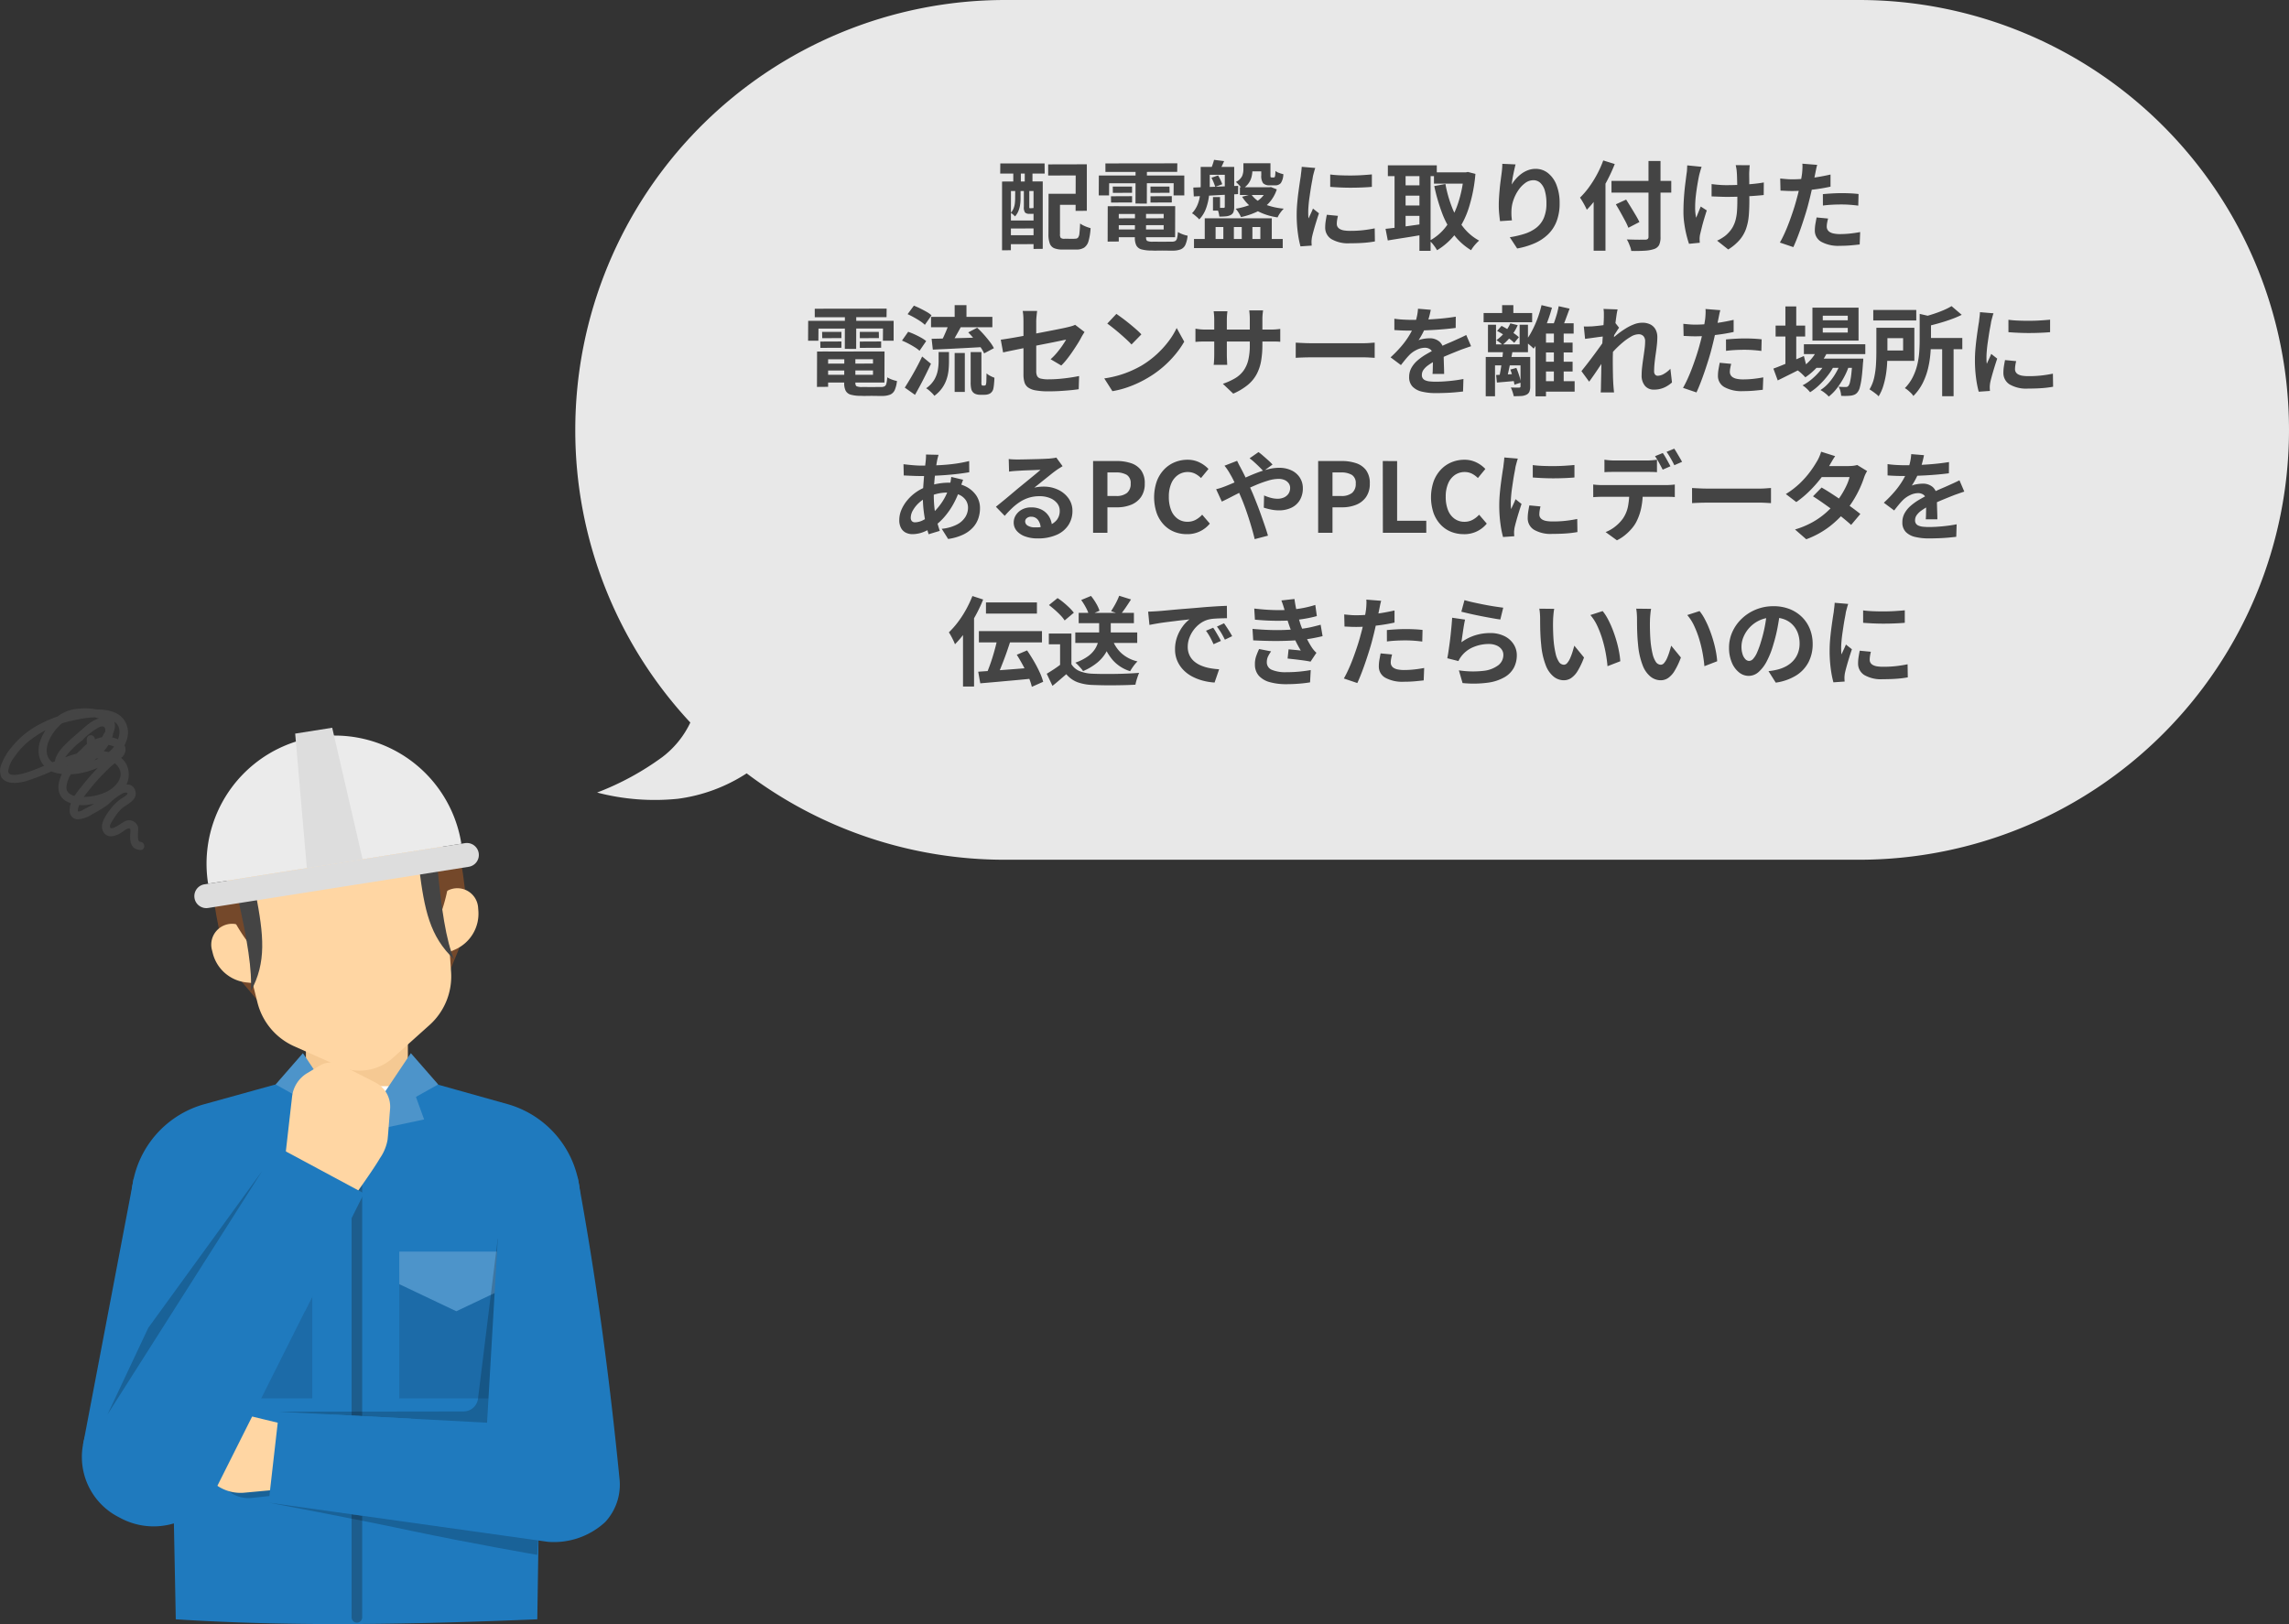
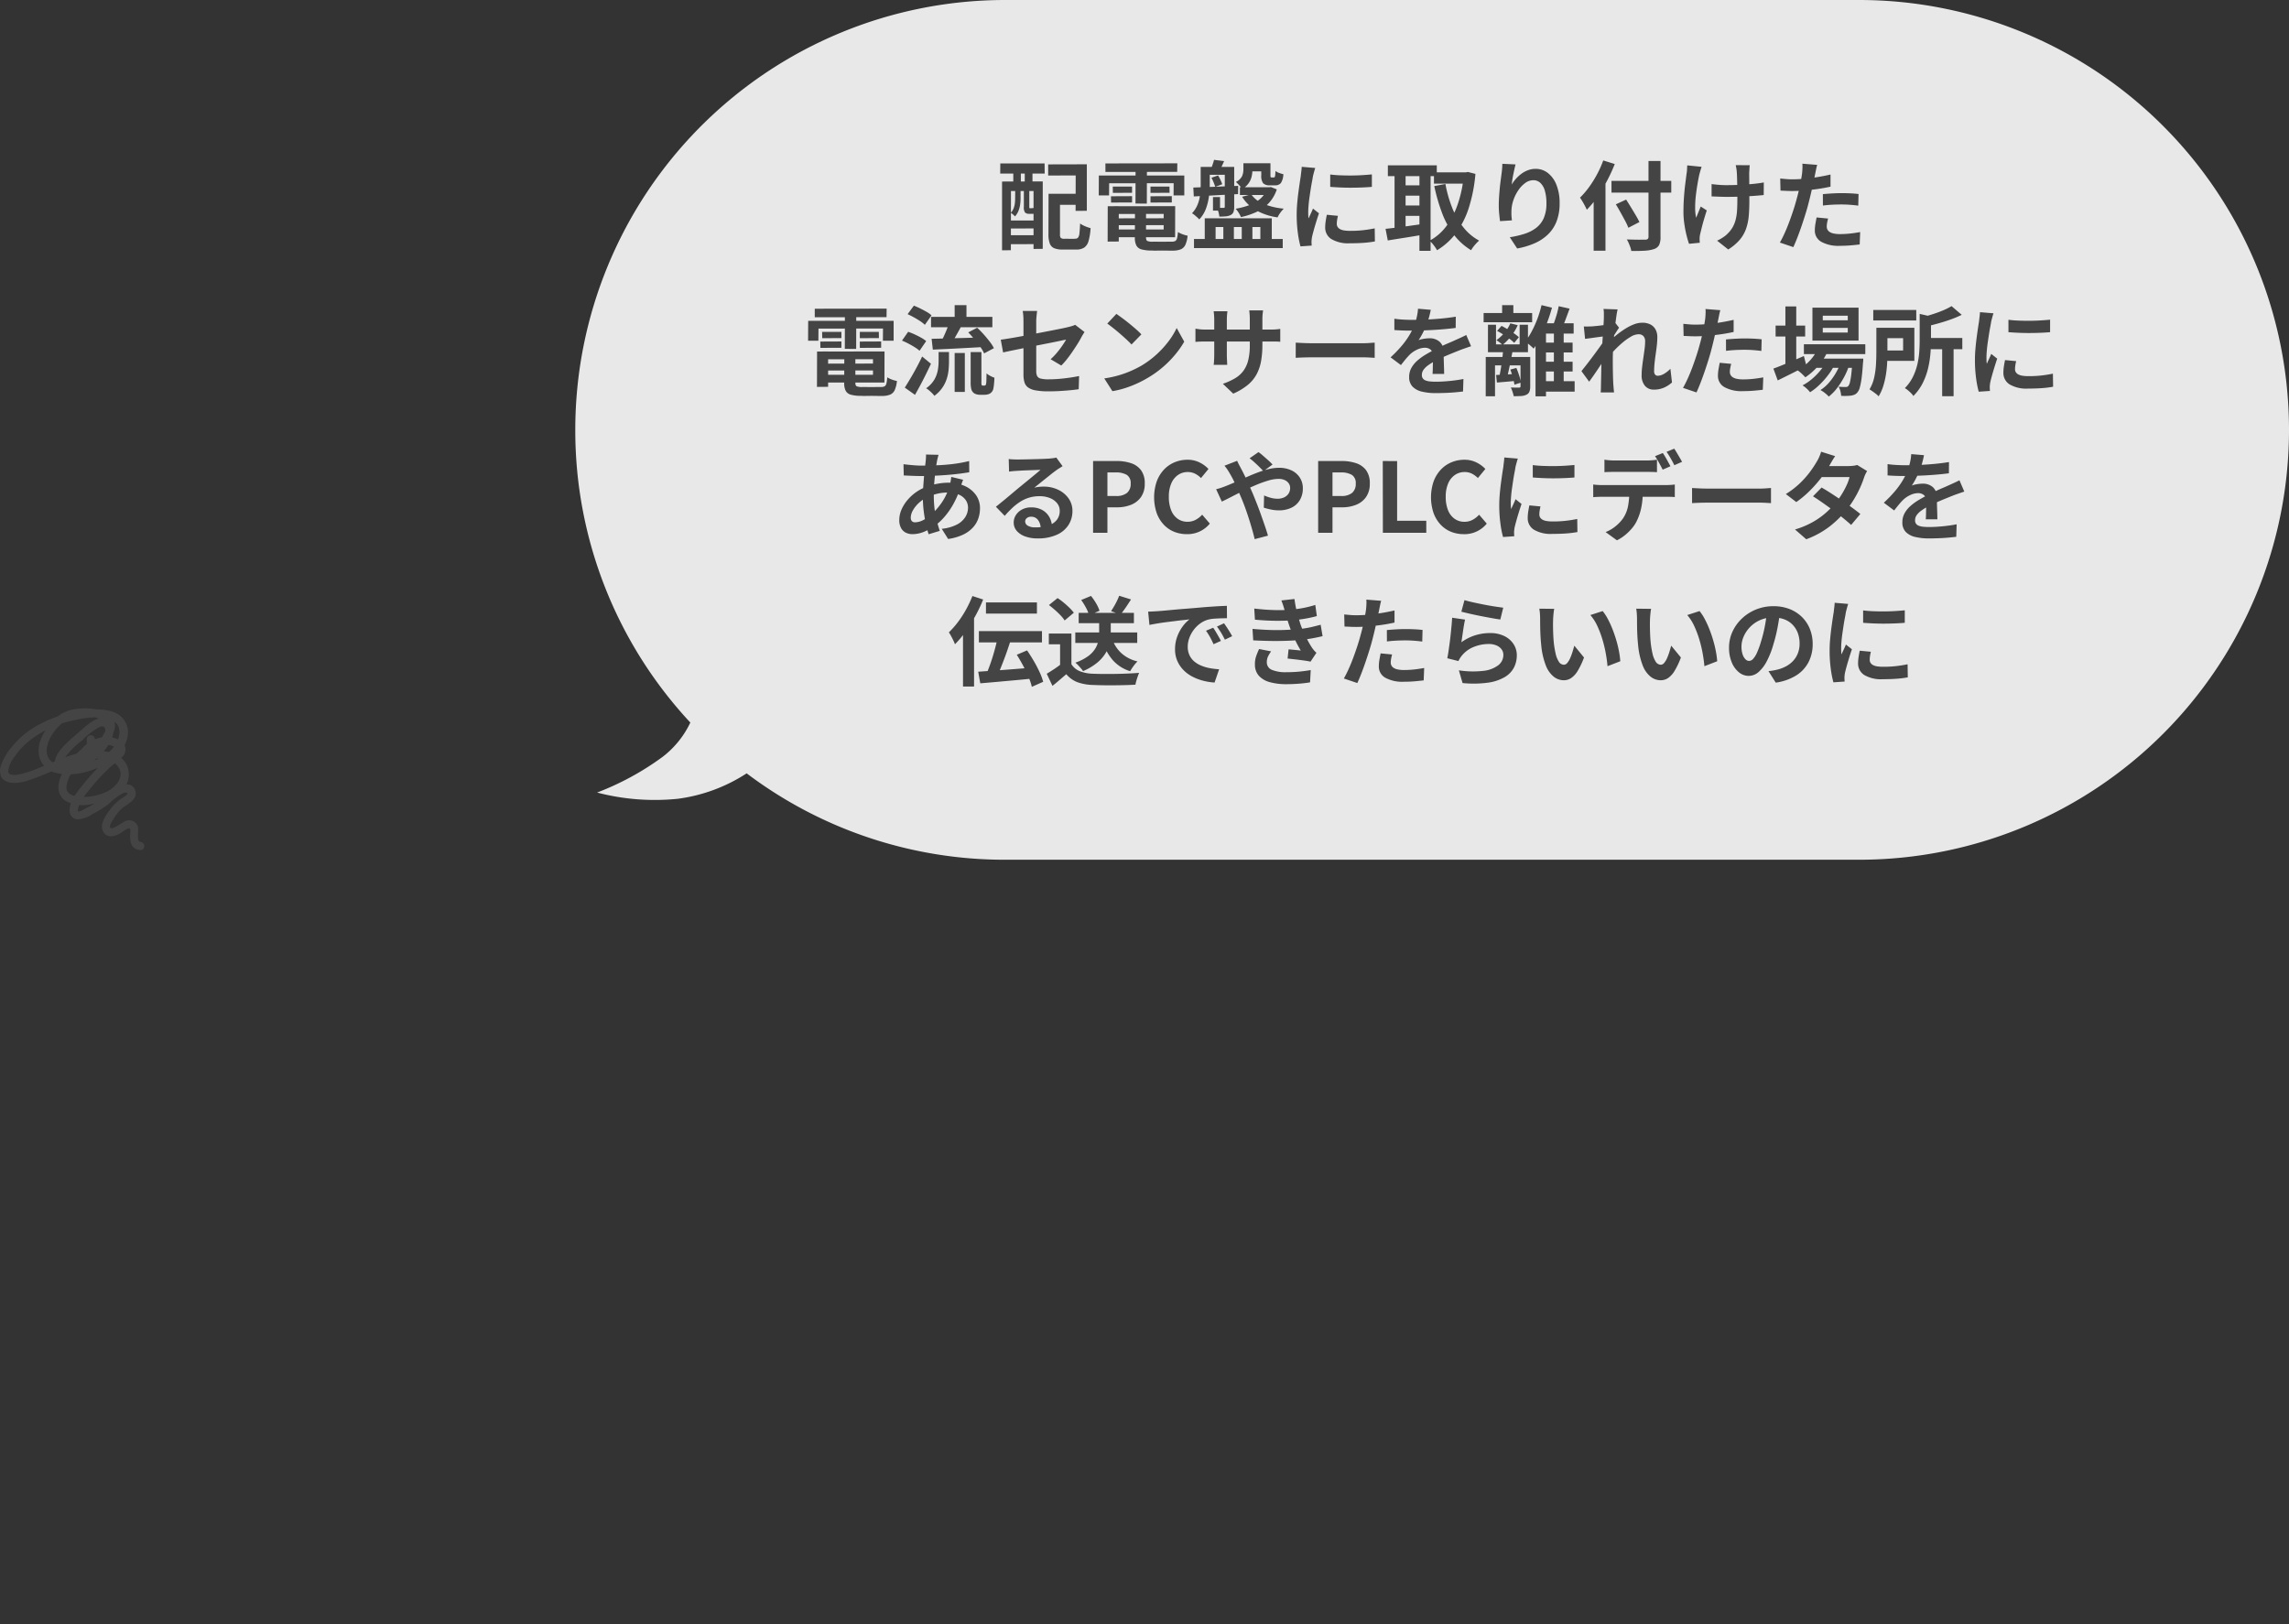
<svg xmlns="http://www.w3.org/2000/svg" width="378.001" height="268.243" viewBox="0 0 378.001 268.243">
  <rect x="0" y="0" width="378.001" height="268.243" fill="#333333" stroke="none" />
  <defs>
    <clipPath id="a">
-       <rect width="88.821" height="148.044" fill="none" />
-     </clipPath>
+       </clipPath>
    <clipPath id="c">
      <rect width="22.208" height="14.687" fill="none" />
    </clipPath>
    <clipPath id="d">
      <rect width="41.743" height="36.154" fill="none" />
    </clipPath>
    <clipPath id="e">
      <rect width="25.551" height="40.223" fill="none" />
    </clipPath>
    <clipPath id="f">
      <rect width="44.527" height="8.629" fill="none" />
    </clipPath>
  </defs>
  <g transform="translate(-469 -5046.189)">
    <g transform="translate(482.52 5166.388)">
      <g clip-path="url(#a)">
        <g clip-path="url(#a)">
          <path d="M83.348,88.357a16.5,16.5,0,0,0-11.9-18.13c-11.1-3.111-24.842-6.959-24.842-6.959s-13.927,3.86-25.167,6.974a16.491,16.491,0,0,0-11.926,18.2C12.123,106.975,16.34,136.9,16.34,136.9L16.7,155.33c19.789,1.261,39.784.813,59.7,0L76.68,136.9s4.121-30.014,6.669-48.54" transform="translate(-1.193 -8.074)" fill="#1f7abe" fill-rule="evenodd" />
          <rect width="16.838" height="15.025" transform="translate(36.998 44.704)" fill="#f5c993" />
          <path d="M24.752,30.843s.428,3.242,1.027,6.092c.687,3.324,1.795,6.44,2.887,7.725,2.253,2.659,5.051,5.975,5.051,5.975l-.79-21.084Z" transform="translate(-3.159 -3.771)" fill="#74482a" fill-rule="evenodd" />
          <path d="M70.29,23.642s.584,3.22.9,6.115c.369,3.367.273,6.676-.369,8.241-1.323,3.219-2.962,7.236-2.962,7.236l-5.746-20.3Z" transform="translate(-7.926 -3.017)" fill="#74482a" fill-rule="evenodd" />
          <path d="M63.071,22.4s.886,13.211,1.4,20.817a10.8,10.8,0,0,1-3.552,8.735c-1.89,1.694-4.15,3.723-6.048,5.426A8.254,8.254,0,0,1,46,58.777c-2.334-1.034-5.11-2.266-7.422-3.3a10.778,10.778,0,0,1-6.077-7.211c-1.861-7.4-5.1-20.238-5.1-20.238Z" transform="translate(-3.498 -2.858)" fill="#ffd6a3" fill-rule="evenodd" />
          <path d="M69.059,30.765a3.438,3.438,0,0,1,5.007,2.821c.015.2.03.391.044.583a6.467,6.467,0,0,1-3.789,6.314c-1.115.495-2.023.9-2.023.9L67.627,31.5s.605-.311,1.432-.731" transform="translate(-8.63 -3.877)" fill="#ffd6a3" fill-rule="evenodd" />
          <path d="M28.485,37.162a3.444,3.444,0,0,0-3.892,4.231c.051.192.1.385.147.577a6.427,6.427,0,0,0,5.546,4.83c1.219.133,2.2.236,2.2.236l-2.415-9.607s-.672-.111-1.588-.266" transform="translate(-3.125 -4.737)" fill="#ffd6a3" fill-rule="evenodd" />
          <path d="M26.631,31.469a29.478,29.478,0,0,0,4.512,8.308l.022-9.024Z" transform="translate(-3.398 -3.924)" fill="#74482a" fill-rule="evenodd" />
          <path d="M69.2,24.734a29.377,29.377,0,0,1-1.728,9.3L64.664,25.45Z" transform="translate(-8.252 -3.156)" fill="#74482a" fill-rule="evenodd" />
          <path d="M29.509,32.063c1.536,6.728,2.451,12.274,2.134,15.53,2.666-4.844,2.127-9.327.865-16.01Z" transform="translate(-3.766 -4.03)" fill="#444" fill-rule="evenodd" />
          <path d="M66.857,26.156c.613,6.875,1.454,12.436,2.762,15.434-4.032-3.789-4.9-8.212-5.76-14.961Z" transform="translate(-8.149 -3.338)" fill="#444" fill-rule="evenodd" />
          <path d="M65.678,19.344,23.859,25.953a21.169,21.169,0,1,1,41.819-6.609" transform="translate(-3.011 -0.188)" fill="#ebebeb" fill-rule="evenodd" />
          <path d="M65.99,21.844a1.978,1.978,0,0,1,2.259,1.639v.008A1.977,1.977,0,0,1,66.6,25.751l-43.024,6.8a1.967,1.967,0,0,1-1.469-.354,1.937,1.937,0,0,1-.79-1.285v-.008a1.979,1.979,0,0,1,1.639-2.259Z" transform="translate(-2.718 -2.785)" fill="#ddd" fill-rule="evenodd" />
          <path d="M51.514,21.733l-9.209,1.455L40.378.968,46.493,0Z" transform="translate(-5.153 0)" fill="#ddd" fill-rule="evenodd" />
          <rect width="18.839" height="20.861" transform="translate(52.417 89.907)" fill="#1c6ba8" />
          <rect width="18.839" height="17.033" transform="translate(19.208 93.735)" fill="#1c6ba8" />
          <path d="M60.084,104.558l9.42,4.475,9.419-4.475V99.182H60.084Z" transform="translate(-7.667 -12.657)" fill="#4d94ca" fill-rule="evenodd" />
          <rect width="18.839" height="5.376" transform="translate(19.208 86.525)" fill="#4d94ca" />
          <path d="M51.061,70.836a.872.872,0,1,1,1.743,0v85a.872.872,0,1,1-1.743,0Z" transform="translate(-6.516 -8.928)" fill="#1d5d8d" fill-rule="evenodd" />
-           <path d="M51.064,75.719l-6.809-7.858H57.873Z" transform="translate(-5.647 -8.66)" fill="#fff" fill-rule="evenodd" />
          <path d="M36.679,66.775l4.505-5.165L50.1,74.922,39,72.557l1.351-3.724Z" transform="translate(-4.681 -7.862)" fill="#4d94ca" fill-rule="evenodd" />
          <path d="M65.485,66.775,60.973,61.61,52.06,74.922l11.1-2.365-1.351-3.724Z" transform="translate(-6.643 -7.862)" fill="#4d94ca" fill-rule="evenodd" />
          <path d="M8.588,85.348,29.11,91.783,17.825,136.137l-17.6-6.86Z" transform="translate(-0.028 -10.891)" fill="#1f7abe" fill-rule="evenodd" />
          <g transform="translate(12.212 112.555)" opacity="0.2">
            <g clip-path="url(#c)">
-               <path d="M35.164,132.323l-11.057-3.151a4.023,4.023,0,0,0-3.366.555c-1.579,1.056-4.014,2.681-5.744,3.835a2.326,2.326,0,0,0-.967,1.611,2.633,2.633,0,0,0,.431,1.91c.218.308.443.624.661.929a3.747,3.747,0,0,0,3.64,1.66l1.885-.3a3.879,3.879,0,0,1,3.415,1.214c.437.451.918.951,1.379,1.425a5.25,5.25,0,0,0,4.358,1.669l6.405-.7Z" transform="translate(-13.999 -129.019)" fill-rule="evenodd" />
+               <path d="M35.164,132.323l-11.057-3.151a4.023,4.023,0,0,0-3.366.555c-1.579,1.056-4.014,2.681-5.744,3.835a2.326,2.326,0,0,0-.967,1.611,2.633,2.633,0,0,0,.431,1.91c.218.308.443.624.661.929l1.885-.3a3.879,3.879,0,0,1,3.415,1.214c.437.451.918.951,1.379,1.425a5.25,5.25,0,0,0,4.358,1.669l6.405-.7Z" transform="translate(-13.999 -129.019)" fill-rule="evenodd" />
            </g>
          </g>
          <path d="M34.38,131.322,21.3,128.171a5.492,5.492,0,0,0-3.981.555c-1.868,1.056-4.748,2.681-6.793,3.835a2.3,2.3,0,0,0-1.145,1.611,2.326,2.326,0,0,0,.51,1.91c.258.308.524.624.783.929a4.785,4.785,0,0,0,4.305,1.66l2.23-.3a5.1,5.1,0,0,1,4.039,1.214c.517.451,1.086.951,1.632,1.425a6.867,6.867,0,0,0,5.155,1.669l7.577-.7Z" transform="translate(-1.193 -16.336)" fill="#ffd6a3" fill-rule="evenodd" />
          <g transform="translate(32.552 84.298)" opacity="0.2">
            <g clip-path="url(#d)">
              <path d="M73.447,96.629l-3.27,26.523a2.4,2.4,0,0,1-2.376,2.1l-30.488.045,41.743,7.482Z" transform="translate(-37.314 -96.629)" fill-rule="evenodd" />
            </g>
          </g>
          <path d="M73.2,95.144l13.159-10.15c3.131,16.879,5.3,33.334,6.927,49.8a9.078,9.078,0,0,1-2.348,7.237,12.482,12.482,0,0,1-9.452,3.275L35.35,138.832l1.713-15.015,34.361,1.808Z" transform="translate(-4.511 -10.846)" fill="#1f7abe" fill-rule="evenodd" />
          <path d="M46.945,130.013l13.182.694L58.51,147.646l-13.078-1.835Z" transform="translate(-5.798 -16.591)" fill="#1f7abe" fill-rule="evenodd" />
          <path d="M38.482,79.046S39.206,72.679,39.627,69a5.194,5.194,0,0,1,2.481-3.857c.687-.412,1.432-.859,2.075-1.248a3.634,3.634,0,0,1,3.523-.122c1.565.8,3.877,1.981,5.664,2.9a4.491,4.491,0,0,1,2.437,4.385c-.178,2.075-.3,4.071-.414,5.085a7.639,7.639,0,0,1-1.27,3.058c-.931,1.634-4,5.928-4,5.928Z" transform="translate(-4.911 -8.088)" fill="#ffd6a3" fill-rule="evenodd" />
          <path d="M22.229,135.639a11.607,11.607,0,0,1-15.722,5.1l-.487-.256a11.153,11.153,0,0,1-4.092-16.17c10.885-16,30.506-44.871,30.506-44.871l14.157,7.607s-15.84,31.6-24.362,48.592" transform="translate(0 -10.137)" fill="#1f7abe" fill-rule="evenodd" />
          <path d="M23.4,98.11l7.436-10.941,14.9,8.523L39.821,107.5Z" transform="translate(-2.986 -11.124)" fill="#1f7abe" fill-rule="evenodd" />
          <g transform="translate(4.234 73.199)" opacity="0.2">
            <g clip-path="url(#e)">
              <path d="M30.4,83.907,11.582,109.831l-6.729,14.3Z" transform="translate(-4.854 -83.907)" fill-rule="evenodd" />
            </g>
          </g>
          <g transform="translate(30.839 127.986)" opacity="0.2">
            <g clip-path="url(#f)">
              <path d="M35.35,146.707l44.527,6.247-.167,2.382s-11.441-1.984-20.868-3.989-23.491-4.639-23.491-4.639" transform="translate(-35.35 -146.707)" fill-rule="evenodd" />
            </g>
          </g>
        </g>
      </g>
      <path d="M149.715,5.08a4.181,4.181,0,0,0,.118,1.356c.067.178-.012.022-.091.036.11-.019.217-.163.3-.235a4.961,4.961,0,0,0,.765-.975,2.945,2.945,0,0,0,.633-1.582c-.01-.772-.474-.816-1.055-.556A11.567,11.567,0,0,0,147.6,5.3a12.885,12.885,0,0,0-2.862,2.873,1.7,1.7,0,0,0-.258.755c-.023.377.037.42.4.492a3.7,3.7,0,0,0,2.654-.8,11.741,11.741,0,0,0,3.515-4.163c.383-.662,1.065-1.584.34-2.238a4.437,4.437,0,0,0-2.627-.822,6.163,6.163,0,0,0-4.365.976c-1.331,1.048-2.777,3.075-2.633,4.841.133,1.628,1.559,2.254,3.024,2.307A11.263,11.263,0,0,0,152.154,7.1c1.437-1.246,2.633-4.123.326-5.147-1.9-.844-4.412-.4-6.358.036a17.189,17.189,0,0,0-7.829,3.855,12.825,12.825,0,0,0-1.834,2.124,4.837,4.837,0,0,0-1.06,2.352c-.048,1.335,3.03.288,3.65.065,3.009-1.082,5.886-2.659,9.06-3.234,2.707-.491,6.964.007,7.186,3.531.214,3.389-3.727,4.865-6.448,5.188a5.915,5.915,0,0,1-3.991-.6c-1.455-.988-1.368-2.707-.716-4.16A14.449,14.449,0,0,1,147.5,6.715a5.955,5.955,0,0,1,4.245-2.038c1.1.06,2.631.538,2.971,1.727a1.652,1.652,0,0,1-.567,1.685c-.739.7-1.588,1.27-2.312,2a35.653,35.653,0,0,0-4.012,4.608,5.687,5.687,0,0,0-.836,1.633,2.249,2.249,0,0,0-.1.651c.239.213,1.116-.375,1.337-.487a21.813,21.813,0,0,0,2.445-1.394c.719-.49,1.325-1.11,2.014-1.638.961-.737,3.13-1.629,3.686.1.523,1.625-1.463,2.239-2.365,3.119a8.112,8.112,0,0,0-1.215,1.577c-.172.28-.825,1.173-.507,1.481.361.347,1.885-.86,2.274-1.031a1.526,1.526,0,0,1,2.264.853c.153.536-.288,2.435.391,2.482.861.059.867,1.407,0,1.347-1.522-.1-1.735-1.286-1.67-2.577.012-.229.128-.91-.127-.983-.335-.095-1.1.549-1.364.708-.922.545-2.167,1.028-2.9-.078-.788-1.185.312-2.716,1.011-3.675a8.465,8.465,0,0,1,1.882-1.875,5.382,5.382,0,0,0,.9-.6c.414-.479-.231-.437-.559-.318a9.675,9.675,0,0,0-2.365,1.777,16.835,16.835,0,0,1-2.679,1.667,4.927,4.927,0,0,1-2.521.889,1.367,1.367,0,0,1-1.267-1.266c-.15-1.51,1.027-3.03,1.918-4.109A36.082,36.082,0,0,1,152.1,8.012a7.29,7.29,0,0,0,1.169-.941c.26-.337.046-.512-.286-.7a2.976,2.976,0,0,0-2.005-.293,5.77,5.77,0,0,0-2.619,1.676,16.351,16.351,0,0,0-2.242,2.592A4.92,4.92,0,0,0,145,13.114c.053.911.911,1.3,1.706,1.431a8.769,8.769,0,0,0,5.13-.874c1.34-.727,2.766-2.3,1.812-3.883-1.006-1.671-3.513-1.642-5.184-1.342a34.307,34.307,0,0,0-6.038,2.01,41.3,41.3,0,0,1-4.151,1.581c-1.2.314-3.171.594-3.989-.64a2.66,2.66,0,0,1,.036-2.272A9.238,9.238,0,0,1,135.9,6.478a14.363,14.363,0,0,1,4.637-3.824A20.954,20.954,0,0,1,148.388.262c2.084-.21,5.107-.2,6.3,1.889,1.465,2.566-.652,5.461-2.791,6.782-2.343,1.447-5.786,2.428-8.525,1.746a3.7,3.7,0,0,1-2.927-3.124c-.263-2,.9-3.841,2.149-5.3A6.274,6.274,0,0,1,146.91.059c1.68-.16,3.809-.055,5.195,1.019,1.768,1.369.6,3.275-.324,4.772A11.726,11.726,0,0,1,147.9,9.97c-1.143.673-3.725,1.576-4.578-.027-.744-1.4.485-2.963,1.412-3.9s1.939-1.763,2.914-2.619c.932-.817,2.224-1.966,3.567-1.8,1.667.205,1.806,2.237,1.234,3.464-.46.987-1.53,2.844-2.821,2.728s-1.238-1.794-1.263-2.738a.674.674,0,0,1,1.347,0" transform="translate(-147.561 -3.198)" fill="#444" />
    </g>
    <path d="M-7952,144a70.689,70.689,0,0,1-42.7-14.269,27.313,27.313,0,0,1-11.364,4.2,37.545,37.545,0,0,1-13.332-1.031,45.873,45.873,0,0,0,10.789-5.873,15.459,15.459,0,0,0,4.606-5.686A70.757,70.757,0,0,1-8023,73a71,71,0,0,1,71-71h141a71,71,0,0,1,71,71,71,71,0,0,1-71,71Z" transform="translate(8587.001 5044.189)" fill="#e8e8e8" />
    <path d="M44.068,11h4.464v1.824H44.068Zm-.912,0h1.888v6.672a.976.976,0,0,0,.128.624.953.953,0,0,0,.592.144,2.232,2.232,0,0,1,.352-.008q.24.008.536.008H47.2a2.938,2.938,0,0,0,.368-.016.582.582,0,0,0,.464-.184,1.432,1.432,0,0,0,.224-.728q.064-.544.112-1.6a3.159,3.159,0,0,0,.512.312,6.092,6.092,0,0,0,.632.272,5.875,5.875,0,0,0,.584.184,9.755,9.755,0,0,1-.336,2.128,1.943,1.943,0,0,1-.72,1.088,2.34,2.34,0,0,1-1.312.32H45.476A3.6,3.6,0,0,1,44.092,20a1.343,1.343,0,0,1-.728-.768,4.294,4.294,0,0,1-.224-1.56Zm-.064-4.848,6.384-.016v7.68l-1.856.016.016-5.856-4.544.016ZM35.476,8.984l6.72-.016V20.1l-1.52.016V10.552H36.948l-.016,9.776-1.456.016Zm.8,6.432H41.4v1.312l-5.136.016Zm0,2.432H41.4V19.32l-5.136.016ZM35.188,5.992H42.5l.016,1.68H35.172Zm2.144.384H38.58v3.84H37.332Zm1.9,0H40.5v3.84H39.22ZM37.652,10.2h.88v1.632a7.086,7.086,0,0,1-.072.968,4.407,4.407,0,0,1-.272,1.024,3.113,3.113,0,0,1-.568.92,3.424,3.424,0,0,0-.336-.32,2.418,2.418,0,0,0-.368-.272,2.368,2.368,0,0,0,.472-.752,3.38,3.38,0,0,0,.2-.808,6.652,6.652,0,0,0,.048-.776Zm1.424,0h.9v2.944a.724.724,0,0,0,.016.2q.016.04.112.056.016-.016.072-.008a.394.394,0,0,0,.112,0,.661.661,0,0,1,.088-.008q.176,0,.208-.048a1.59,1.59,0,0,0,.384.208,3.081,3.081,0,0,0,.448.144.792.792,0,0,1-.3.488.925.925,0,0,1-.584.136.543.543,0,0,1-.168.008,1.354,1.354,0,0,0-.208,0,.543.543,0,0,1-.168-.008.943.943,0,0,1-.72-.216,1.528,1.528,0,0,1-.192-.936ZM53.86,15.064l9.088-.016.016,1.136-9.088.016Zm.016-2,10.192-.016-.016,5.136H53.876V16.9h8.288V14.328l-8.288.016Zm3.552.688,1.824.016v4.464q0,.448.216.568a2.3,2.3,0,0,0,.936.12h.44q.3,0,.672.008t.752,0q.376-.008.7-.008h.5a1.313,1.313,0,0,0,.608-.112.7.7,0,0,0,.3-.464,5.687,5.687,0,0,0,.144-1.024,3.748,3.748,0,0,0,.76.368,4.806,4.806,0,0,0,.84.24,4.879,4.879,0,0,1-.368,1.5,1.472,1.472,0,0,1-.76.752,3.6,3.6,0,0,1-1.384.216h-.488q-.344,0-.76-.008t-.856,0q-.44.008-.776.008t-.5-.016a6.224,6.224,0,0,1-1.7-.184,1.366,1.366,0,0,1-.872-.648,2.784,2.784,0,0,1-.248-1.3Zm-4.5-.688,1.824-.016v5.84l-1.84.016Zm-.384-7.072L64.42,5.976,64.4,7.384,52.548,7.4Zm1.216,3.824h3.184V10.84l-3.168.016Zm-.3,1.6,3.488-.016v1.04l-3.472.016Zm6.528,0,3.52-.016v1.04l-3.52.016Zm0-1.6h3.136l.016,1.024-3.152.016ZM57.524,6.552H59.4l-.016,6.08-1.872-.016ZM51.46,7.992H65.572v3.28H63.8l.016-2.016-10.656.016-.016,2h-1.7Zm17.5-1.424h4.1v1.3h-4.1ZM70.484,5.4l1.664.208q-.224.512-.432.944t-.384.768L69.908,7.1q.144-.368.312-.84T70.484,5.4ZM68.276,6.568h1.5V9.544a14.7,14.7,0,0,1-.136,1.912,9.293,9.293,0,0,1-.5,2.024,5.064,5.064,0,0,1-1.1,1.76,2.969,2.969,0,0,0-.344-.352q-.216-.192-.448-.384a1.919,1.919,0,0,0-.408-.272,4.649,4.649,0,0,0,.952-1.5,6.412,6.412,0,0,0,.4-1.648,15.174,15.174,0,0,0,.088-1.576ZM76.02,5.96h3.1V7.3h-3.1ZM74.756,9.928h4.928v1.28H74.756Zm.576-3.968H76.82V7.08a4.766,4.766,0,0,1-.136,1.112,3.143,3.143,0,0,1-.5,1.088,3.512,3.512,0,0,1-1.04.936,3.006,3.006,0,0,0-.3-.392q-.2-.232-.408-.448a3.517,3.517,0,0,0-.352-.328,2.117,2.117,0,0,0,1.04-.976,2.824,2.824,0,0,0,.208-1.04Zm-3.072.608h1.552v6.576a2.63,2.63,0,0,1-.112.848.946.946,0,0,1-.448.512,2.07,2.07,0,0,1-.792.224q-.472.048-1.1.048a4.663,4.663,0,0,0-.144-.736,3.505,3.505,0,0,0-.272-.72q.352.016.672.016h.432a.217.217,0,0,0,.168-.048.251.251,0,0,0,.04-.16Zm-5.2,3.408L69.22,9.9q1.216-.04,2.56-.1t2.688-.1l-.016,1.36q-1.312.064-2.632.136l-2.512.136q-1.192.064-2.168.112ZM70.052,8.36l1.1-.384a7.014,7.014,0,0,1,.4.752,7.1,7.1,0,0,1,.288.7l-1.152.432q-.1-.3-.272-.736A6.479,6.479,0,0,0,70.052,8.36Zm.256,3.184h1.168v2.24H70.308ZM78.276,5.96H79.8V7.944a.864.864,0,0,0,.032.3q.032.064.16.064h.368A.162.162,0,0,0,80.5,8.24a.837.837,0,0,0,.08-.3q.032-.232.048-.7a2,2,0,0,0,.6.32,5.106,5.106,0,0,0,.7.208,2.824,2.824,0,0,1-.408,1.464,1.166,1.166,0,0,1-.952.376h-.848a1.46,1.46,0,0,1-1.136-.352,2.072,2.072,0,0,1-.3-1.312Zm.976,3.968H79.6l.288-.032.96.384a6.105,6.105,0,0,1-1.32,2.264A6.7,6.7,0,0,1,77.508,14a11.875,11.875,0,0,1-2.576.856,4.659,4.659,0,0,0-.232-.464,5.712,5.712,0,0,0-.328-.52,3.1,3.1,0,0,0-.32-.392,12.636,12.636,0,0,0,2.328-.624,5.624,5.624,0,0,0,1.784-1.064,3.98,3.98,0,0,0,1.088-1.656ZM76.628,11.1A4.46,4.46,0,0,0,78.7,12.688a11.614,11.614,0,0,0,3.3.776,4.7,4.7,0,0,0-.576.68,4.157,4.157,0,0,0-.448.76,10.083,10.083,0,0,1-3.544-1.168,6.426,6.426,0,0,1-2.312-2.24Zm-9.456,7.376H81.828v1.5H67.172Zm1.776-3.424H80.02v4.144H78.132V16.5H76.82v2.688H75.06V16.5h-1.3v2.688H72.02V16.5H70.74v2.688H68.948Zm20.72-7.232q.736.1,1.656.136t1.872.032q.952-.008,1.832-.064t1.52-.12V9.864q-.736.064-1.616.1t-1.808.04q-.928,0-1.816-.04t-1.64-.1Zm1.28,6.832q-.1.4-.144.712a4.15,4.15,0,0,0-.048.632.909.909,0,0,0,.128.472,1.049,1.049,0,0,0,.392.368,2.084,2.084,0,0,0,.688.224A6.286,6.286,0,0,0,93,17.128a18.443,18.443,0,0,0,2.016-.1q.944-.1,2-.312l.032,2.16a17.084,17.084,0,0,1-1.768.224q-1,.08-2.36.08a5.452,5.452,0,0,1-3.072-.7,2.216,2.216,0,0,1-1.008-1.928,6.849,6.849,0,0,1,.072-.968q.072-.5.2-1.112ZM87.2,6.744a4.544,4.544,0,0,0-.144.448q-.08.288-.152.56t-.1.416q-.048.336-.152.872t-.208,1.2q-.1.664-.2,1.352t-.152,1.328q-.056.64-.056,1.12,0,.224.008.512a3.144,3.144,0,0,0,.056.528q.112-.272.24-.544t.256-.552q.128-.28.224-.536l.992.784q-.224.656-.456,1.408t-.416,1.416q-.184.664-.28,1.1-.032.176-.056.4a3.509,3.509,0,0,0-.024.352q0,.128.008.312t.024.344l-1.856.128a16.475,16.475,0,0,1-.432-2.216,22.014,22.014,0,0,1-.192-3.016q0-.9.08-1.824t.192-1.784q.112-.856.216-1.56T84.8,8.12q.032-.336.088-.76t.072-.808Zm19.6.72h5.456V9.336H106.8ZM99.188,6.312h8.08V8.088h-8.08Zm2.112,3.3h3.84V11.32H101.3Zm0,3.328h3.84v1.712H101.3Zm10.432-5.472h.336L112.4,7.4l1.248.32a25.423,25.423,0,0,1-1.112,5.664,14.294,14.294,0,0,1-2.1,4.128,11.071,11.071,0,0,1-3.12,2.816,7.553,7.553,0,0,0-.568-.84,4.176,4.176,0,0,0-.68-.728,8.369,8.369,0,0,0,2.768-2.392,13.259,13.259,0,0,0,1.912-3.7,20.262,20.262,0,0,0,.984-4.792Zm-3.04,1.92a21.052,21.052,0,0,0,1.1,3.888A12.84,12.84,0,0,0,111.62,16.5a8.429,8.429,0,0,0,2.64,2.24,5.963,5.963,0,0,0-.472.456,6.977,6.977,0,0,0-.488.576,4.948,4.948,0,0,0-.368.552,10.228,10.228,0,0,1-2.856-2.576,14.211,14.211,0,0,1-1.944-3.584,30.586,30.586,0,0,1-1.28-4.432Zm-8.4-2.352h1.824V17.5h-1.824Zm4.112,0h1.84V20.424H104.4Zm-5.6,9.76q.8-.08,1.816-.208t2.16-.288q1.144-.16,2.264-.32l.1,1.76q-1.552.272-3.136.52t-2.832.456Zm21.472-10.64q-.08.288-.176.72t-.192.9q-.1.472-.168.92t-.1.784a6.469,6.469,0,0,1,.688-.936,5.853,5.853,0,0,1,.9-.832,4.423,4.423,0,0,1,1.1-.6,3.607,3.607,0,0,1,1.272-.224,3.226,3.226,0,0,1,2.016.688,4.584,4.584,0,0,1,1.416,1.968,8.057,8.057,0,0,1,.52,3.04,8.143,8.143,0,0,1-.5,2.968,6,6,0,0,1-1.424,2.168,7.526,7.526,0,0,1-2.216,1.464,12.755,12.755,0,0,1-2.872.856l-1.216-1.856a15.933,15.933,0,0,0,2.44-.568,6.269,6.269,0,0,0,1.92-.984,4.114,4.114,0,0,0,1.248-1.608,5.932,5.932,0,0,0,.44-2.424,7.368,7.368,0,0,0-.256-2.088,2.825,2.825,0,0,0-.744-1.3,1.657,1.657,0,0,0-1.16-.448,2.255,2.255,0,0,0-1.344.464,4.783,4.783,0,0,0-1.144,1.208,6.759,6.759,0,0,0-.8,1.608A5.856,5.856,0,0,0,119.6,13.7q-.016.336-.008.736a8.086,8.086,0,0,0,.088.96l-1.968.128q-.064-.464-.136-1.16a14.748,14.748,0,0,1-.072-1.512q0-.56.04-1.2t.1-1.3q.056-.664.144-1.336t.168-1.28q.064-.464.1-.912t.032-.768Zm15.84,2.72h9.872v1.936h-9.872Zm6.112-3.28h1.984V18.1a3.064,3.064,0,0,1-.232,1.368,1.464,1.464,0,0,1-.824.664,5.7,5.7,0,0,1-1.512.272q-.936.064-2.264.048a2.783,2.783,0,0,0-.152-.624q-.12-.336-.272-.688a3.764,3.764,0,0,0-.312-.592l1.256.032q.632.016,1.112.008t.672-.008a.622.622,0,0,0,.424-.112.485.485,0,0,0,.12-.368Zm-5.392,7.152,1.7-.784q.368.576.784,1.256t.8,1.328q.384.648.608,1.128l-1.824.944a9.807,9.807,0,0,0-.544-1.168q-.352-.656-.752-1.376T136.836,12.744Zm-3.664-2.64,1.92-1.92.032.016V20.408h-1.952ZM134.756,5.5l1.9.592a26.93,26.93,0,0,1-1.28,2.784A26.326,26.326,0,0,1,133.8,11.5a15.247,15.247,0,0,1-1.76,2.144q-.1-.24-.3-.624t-.424-.76q-.224-.376-.4-.616A13.034,13.034,0,0,0,132.4,9.92a17.837,17.837,0,0,0,1.328-2.12A16.888,16.888,0,0,0,134.756,5.5Zm24.192.784q-.032.256-.048.536t-.032.552q-.016.224-.008.68t.008,1.024v1.152q0,.584.008,1.08t.008.768q0,1.424-.1,2.584a8.762,8.762,0,0,1-.448,2.136,5.817,5.817,0,0,1-1.04,1.808,8.237,8.237,0,0,1-1.9,1.6l-1.84-1.456a6.415,6.415,0,0,0,.992-.552,4.238,4.238,0,0,0,.864-.728,4.676,4.676,0,0,0,.752-1.008,5.17,5.17,0,0,0,.456-1.168,7.813,7.813,0,0,0,.224-1.424q.056-.784.056-1.808V10.968q0-.656-.016-1.36t-.032-1.3q-.016-.6-.048-.92a4.722,4.722,0,0,0-.072-.608q-.056-.3-.1-.5Zm-6.3,3.12q.384.048.784.088t.808.064q.408.024.824.024,1.04,0,2.176-.048t2.192-.152q1.056-.1,1.84-.248l-.016,2.08q-.752.08-1.776.152t-2.152.112q-1.128.04-2.216.04-.336,0-.768-.016l-.864-.032-.832-.032ZM151,6.552q-.1.288-.208.664t-.176.632q-.144.656-.3,1.576t-.272,1.912a17.324,17.324,0,0,0-.112,1.944,8,8,0,0,0,.16,1.688q.16-.368.368-.888t.4-.968l.992.64q-.224.688-.44,1.416t-.376,1.376q-.16.648-.272,1.112a2.568,2.568,0,0,0-.072.408q-.024.232-.024.376,0,.112.008.3t.024.352l-1.776.176q-.176-.48-.392-1.32a18.433,18.433,0,0,1-.368-1.856A13.557,13.557,0,0,1,148,14.088q0-1.312.088-2.528t.216-2.216q.128-1,.208-1.64a4.924,4.924,0,0,0,.08-.712q.016-.376.032-.68Zm19.088-.32q-.1.32-.192.784t-.144.72q-.112.544-.28,1.328t-.368,1.664q-.2.88-.408,1.68-.208.848-.512,1.832t-.648,2q-.344,1.016-.7,1.936t-.688,1.64l-2.224-.752q.352-.608.752-1.48t.776-1.88q.376-1.008.7-2t.544-1.84q.16-.56.3-1.152t.256-1.152q.112-.56.2-1.048t.136-.856q.048-.448.064-.9a4.93,4.93,0,0,0-.016-.72ZM166,8.616q.976,0,2.032-.1t2.128-.272q1.072-.176,2.128-.416v2q-.992.224-2.112.384t-2.208.248q-1.088.088-2,.088-.576,0-1.04-.024t-.9-.04l-.048-2q.624.064,1.072.1T166,8.616Zm5.024,2.448q.672-.064,1.488-.112T174.1,10.9q.688,0,1.4.032t1.416.112l-.048,1.92q-.592-.08-1.3-.136t-1.448-.056q-.816,0-1.576.04t-1.512.136Zm.864,4.032a6.983,6.983,0,0,0-.16.7,3.668,3.668,0,0,0-.064.632,1.026,1.026,0,0,0,.464.872,1.89,1.89,0,0,0,.664.264,4.93,4.93,0,0,0,1.064.1,15.434,15.434,0,0,0,1.64-.088q.824-.088,1.688-.248l-.08,2.048q-.672.08-1.488.152t-1.776.072a5.859,5.859,0,0,1-3.08-.664,2.1,2.1,0,0,1-1.064-1.88,6.524,6.524,0,0,1,.1-1.1q.1-.56.192-1.04ZM5.86,39.064l9.088-.016.016,1.136L5.876,40.2Zm.016-2,10.192-.016-.016,5.136H5.876V40.9h8.288V38.328l-8.288.016Zm3.552.688,1.824.016v4.464q0,.448.216.568a2.3,2.3,0,0,0,.936.12h.44q.3,0,.672.008t.752,0q.376-.008.7-.008h.5a1.313,1.313,0,0,0,.608-.112.7.7,0,0,0,.3-.464,5.687,5.687,0,0,0,.144-1.024,3.748,3.748,0,0,0,.76.368,4.806,4.806,0,0,0,.84.24,4.879,4.879,0,0,1-.368,1.5,1.472,1.472,0,0,1-.76.752,3.6,3.6,0,0,1-1.384.216h-.488q-.344,0-.76-.008t-.856,0q-.44.008-.776.008t-.5-.016a6.225,6.225,0,0,1-1.7-.184,1.366,1.366,0,0,1-.872-.648,2.784,2.784,0,0,1-.248-1.3Zm-4.5-.688,1.824-.016v5.84l-1.84.016Zm-.384-7.072,11.872-.016L16.4,31.384,4.548,31.4Zm1.216,3.824H8.948V34.84l-3.168.016Zm-.3,1.6L8.948,35.4v1.04l-3.472.016Zm6.528,0,3.52-.016v1.04l-3.52.016Zm0-1.6h3.136l.016,1.024-3.152.016ZM9.524,30.552H11.4l-.016,6.08-1.872-.016ZM3.46,31.992H17.572v3.28H15.8l.016-2.016-10.656.016-.016,2h-1.7Zm20.288-.656H33.876v1.712H23.748Zm3.9-1.936H29.6v2.752H27.652Zm0,7.9h1.68v6.432h-1.68ZM25,37.144h1.712v1.584q0,.672-.072,1.408a6.885,6.885,0,0,1-.32,1.488,5.488,5.488,0,0,1-2.024,2.752,2.954,2.954,0,0,0-.368-.432q-.24-.24-.5-.464a3.313,3.313,0,0,0-.488-.352,4.631,4.631,0,0,0,1.36-1.44,4.85,4.85,0,0,0,.568-1.552A8.636,8.636,0,0,0,25,38.664ZM26.74,32.28l2.016.576q-.3.56-.624,1.136t-.624,1.1q-.3.52-.576.92l-1.552-.544a10.594,10.594,0,0,0,.512-.992q.256-.56.488-1.136A9.206,9.206,0,0,0,26.74,32.28ZM29.892,33.9l1.472-.768a14.635,14.635,0,0,1,1.064,1.08q.536.6.992,1.192a6.9,6.9,0,0,1,.712,1.1l-1.616.864a6.183,6.183,0,0,0-.64-1.088q-.432-.608-.952-1.232T29.892,33.9Zm-6.048,1.056q1.056-.016,2.432-.056t2.912-.08q1.536-.04,3.056-.1L32.2,36.328l-2.9.16q-1.464.08-2.808.144t-2.448.112Zm-3.968-4.064,1.04-1.408q.5.192,1.048.464t1.056.56a4.227,4.227,0,0,1,.808.576l-1.1,1.568a5.073,5.073,0,0,0-.768-.608q-.48-.32-1.032-.624T19.876,30.888Zm-.928,4.368L19.972,33.8q.512.176,1.072.432t1.072.544a5.328,5.328,0,0,1,.832.56l-1.1,1.6a5.147,5.147,0,0,0-.784-.584q-.5-.312-1.048-.6T18.948,35.256Zm.464,7.76q.4-.624.9-1.464t1.008-1.784q.512-.944.96-1.888l1.456,1.2q-.4.848-.84,1.744T22,42.576q-.456.856-.9,1.64Zm10.88-5.872h1.776v4.992a1.17,1.17,0,0,0,.048.464.372.372,0,0,0,.072.056.168.168,0,0,0,.088.024h.256a.526.526,0,0,0,.128-.016.115.115,0,0,0,.08-.048q.08-.048.128-.416.016-.192.024-.592t.024-.944a2.85,2.85,0,0,0,.6.408,5.058,5.058,0,0,0,.7.312q-.016.528-.072,1.072a6.27,6.27,0,0,1-.12.8,1.233,1.233,0,0,1-.544.736,1.39,1.39,0,0,1-.408.152,2.144,2.144,0,0,1-.472.056h-.832a1.915,1.915,0,0,1-.576-.1,1.117,1.117,0,0,1-.5-.3,1.23,1.23,0,0,1-.3-.552,4.852,4.852,0,0,1-.1-1.16Zm8.72,3.728V32.2q0-.256-.008-.592t-.04-.672a5.786,5.786,0,0,0-.08-.576h2.384q-.048.368-.1.9t-.048.936v8.112a1.838,1.838,0,0,0,.144.784.864.864,0,0,0,.584.432,5.066,5.066,0,0,0,1.32.128q.848,0,1.7-.072t1.7-.192q.848-.12,1.632-.28l-.064,2.176q-.656.1-1.488.176t-1.72.128q-.888.048-1.752.048A11.494,11.494,0,0,1,41,43.472a2.974,2.974,0,0,1-1.256-.5,1.661,1.661,0,0,1-.576-.864A4.473,4.473,0,0,1,39.012,40.872Zm10.08-7.04q-.112.176-.264.424t-.264.456q-.256.5-.648,1.12t-.84,1.28q-.448.656-.92,1.248a10.424,10.424,0,0,1-.9,1.008l-1.76-1.04a9.823,9.823,0,0,0,1.032-1.064q.5-.6.9-1.184t.624-.984q-.224.032-.776.152t-1.352.28q-.8.16-1.744.344t-1.9.376q-.96.192-1.856.376T36.8,36.96q-.72.152-1.152.248l-.384-2.1q.464-.064,1.216-.184t1.68-.288q.928-.168,1.936-.36t2-.384l1.856-.36q.864-.168,1.5-.3t.96-.216q.336-.08.624-.168a3.308,3.308,0,0,0,.512-.2Zm5.264-2.992q.416.288.976.7t1.16.9q.6.488,1.128.952a11.161,11.161,0,0,1,.864.832L56.852,35.9q-.3-.336-.8-.8t-1.072-.96q-.576-.5-1.136-.944t-.992-.752Zm-2,10.656a16.945,16.945,0,0,0,2.352-.5,16.4,16.4,0,0,0,2.048-.736,18.622,18.622,0,0,0,1.728-.864,15.473,15.473,0,0,0,2.5-1.856,15.91,15.91,0,0,0,1.984-2.168,12.263,12.263,0,0,0,1.344-2.2l1.248,2.256a14.9,14.9,0,0,1-1.5,2.144,17.218,17.218,0,0,1-2.008,2.04,16.725,16.725,0,0,1-2.416,1.736,18.171,18.171,0,0,1-3.752,1.72,15.017,15.017,0,0,1-2.184.536Zm26.112-5.568a15.382,15.382,0,0,1-.216,2.7,7.333,7.333,0,0,1-.744,2.192,5.964,5.964,0,0,1-1.472,1.768,10.207,10.207,0,0,1-2.384,1.424L71.94,42.392a11.059,11.059,0,0,0,1.992-.9,4.659,4.659,0,0,0,1.384-1.224,4.958,4.958,0,0,0,.808-1.76,10.24,10.24,0,0,0,.264-2.5V31.752q0-.5-.032-.872t-.064-.616H78.58q-.032.24-.072.616a8.349,8.349,0,0,0-.04.872Zm-5.776-5.52q-.032.224-.064.6t-.032.84v5.728q0,.352.016.68t.024.576q.008.248.024.424H70.42a3.77,3.77,0,0,0,.048-.424q.016-.248.032-.576t.016-.68V31.848q0-.352-.024-.72t-.072-.72Zm-5.28,2.88q.16.016.416.056t.592.064q.336.024.736.024h10.5q.64,0,1.04-.032t.72-.08v2.128a6.843,6.843,0,0,0-.688-.04q-.432-.008-1.072-.008h-10.5q-.4,0-.728.008t-.576.024q-.248.016-.44.032Zm16.56,2.3.736.04q.448.024.936.04t.9.016H95.14q.56,0,1.056-.04t.816-.056V38.1l-.816-.048q-.544-.032-1.056-.032H86.548q-.688,0-1.408.024t-1.168.056Zm22.3-5.424q-.08.432-.256,1.12a13.746,13.746,0,0,1-.512,1.552q-.256.592-.584,1.224a11.277,11.277,0,0,1-.664,1.128,2.687,2.687,0,0,1,.528-.168,6.382,6.382,0,0,1,.664-.112,5.39,5.39,0,0,1,.616-.04,2.46,2.46,0,0,1,1.672.576,2.144,2.144,0,0,1,.664,1.712q0,.32.008.784t.024.968q.016.5.032.984t.016.864h-1.92q.032-.272.04-.648t.016-.792q.008-.416.016-.808t.008-.712a1.232,1.232,0,0,0-.408-1.064,1.5,1.5,0,0,0-.9-.3,3.091,3.091,0,0,0-1.352.328,4.353,4.353,0,0,0-1.144.776q-.352.352-.712.784t-.776.976l-1.712-1.28a21.337,21.337,0,0,0,1.8-1.856,13.5,13.5,0,0,0,1.288-1.776,11.168,11.168,0,0,0,.864-1.76,9.684,9.684,0,0,0,.392-1.336,8.14,8.14,0,0,0,.184-1.3ZM100.26,31.64q.608.1,1.408.144t1.408.048q1.056,0,2.312-.048t2.552-.168q1.3-.12,2.464-.312l-.016,1.856q-.848.112-1.832.2t-2,.144q-1.016.056-1.944.08t-1.648.024q-.32,0-.792-.008t-.968-.032q-.5-.024-.944-.056Zm12.672,4.544q-.256.08-.6.2l-.688.24q-.344.12-.616.232-.768.3-1.816.736T107.028,38.6a9.773,9.773,0,0,0-1.216.752,3.209,3.209,0,0,0-.752.744,1.434,1.434,0,0,0-.256.824.888.888,0,0,0,.576.9,2.453,2.453,0,0,0,.72.176,9.428,9.428,0,0,0,1.024.048q1.024,0,2.256-.12t2.288-.328l-.064,2.064q-.512.064-1.3.136t-1.624.1q-.84.032-1.608.032a9.552,9.552,0,0,1-2.24-.24,3.151,3.151,0,0,1-1.56-.824,2.208,2.208,0,0,1-.568-1.608,3.027,3.027,0,0,1,.376-1.5,4.575,4.575,0,0,1,1-1.216,9.208,9.208,0,0,1,1.368-.984q.744-.44,1.464-.808.736-.384,1.328-.656t1.112-.488q.52-.216,1-.44.464-.208.9-.408t.88-.424ZM115,30.7h8.016v1.52H115Zm3.056-1.3h1.856v2.016h-1.856Zm-.992,11.536q.688-.032,1.568-.08t1.872-.112l.016,1.152q-.9.08-1.736.152l-1.592.136Zm4.032-2.976h1.6v4.864a2.393,2.393,0,0,1-.128.856.99.99,0,0,1-.512.52,2.237,2.237,0,0,1-.864.208q-.512.032-1.216.032a6.159,6.159,0,0,0-.2-.728,6.413,6.413,0,0,0-.28-.712q.432.016.824.016h.52a.313.313,0,0,0,.2-.048.2.2,0,0,0,.056-.16Zm-1.68,2.08.992-.272a13.151,13.151,0,0,1,.472,1.28,6.084,6.084,0,0,1,.264,1.152l-1.056.336a9.135,9.135,0,0,0-.256-1.2Q119.636,40.632,119.412,40.04Zm-2.192-6.384.736-.832q.5.256,1.04.584t1.032.664a6.633,6.633,0,0,1,.792.624l-.768.928a7.155,7.155,0,0,0-.776-.656q-.472-.352-1.008-.7T117.22,33.656Zm1.008,3.072,1.552.224q-.144.816-.32,1.7t-.352,1.68q-.176.8-.352,1.408l-1.232-.224q.144-.624.288-1.464t.256-1.72Q118.18,37.448,118.228,36.728Zm-2.88,1.232H121.7v1.392h-4.816v5.1h-1.536Zm.368-5.328h1.328V35.88h3.9V32.632h1.376v4.544h-6.608Zm3.7-.224,1.216.3a8.075,8.075,0,0,1-1.1,1.816,9.146,9.146,0,0,1-1.416,1.448,3.719,3.719,0,0,0-.472-.416,4.921,4.921,0,0,0-.536-.368,7.411,7.411,0,0,0,1.344-1.248A6.154,6.154,0,0,0,119.412,32.408Zm4.9,3.184h5.376v1.616h-5.376Zm0,3.152h5.376V40.36h-5.376Zm.048,3.216h5.664v1.728h-5.664Zm.208-12.56,1.712.416a25.206,25.206,0,0,1-.816,2.5,24.4,24.4,0,0,1-1.04,2.344,14.28,14.28,0,0,1-1.168,1.928,4.838,4.838,0,0,0-.4-.384q-.256-.224-.528-.448t-.464-.352a11.618,11.618,0,0,0,1.088-1.7,17.478,17.478,0,0,0,.928-2.064A18.689,18.689,0,0,0,124.564,29.4Zm2.832.176,1.792.4q-.336.912-.68,1.832a16.316,16.316,0,0,1-.664,1.56l-1.5-.384q.208-.464.408-1.056t.376-1.208Q127.3,30.1,127.4,29.576Zm-2.1,2.816h4.56V34.1H125.3V44.456h-1.728V33.88l1.392-1.488Zm1.3.8h1.616v9.632H126.6Zm19.5,8.976a4.952,4.952,0,0,1-1.3.848,4.086,4.086,0,0,1-1.712.336,1.841,1.841,0,0,1-1.448-.624,2.621,2.621,0,0,1-.552-1.792,11.83,11.83,0,0,1,.088-1.384q.088-.744.2-1.5t.2-1.432a9.628,9.628,0,0,0,.088-1.224,1.227,1.227,0,0,0-.288-.888,1.065,1.065,0,0,0-.8-.3,2.57,2.57,0,0,0-1.248.392,9.465,9.465,0,0,0-1.408,1,16.514,16.514,0,0,0-1.368,1.3q-.648.688-1.128,1.312l-.016-2.464q.288-.32.76-.752t1.072-.9a14.31,14.31,0,0,1,1.264-.872,7.853,7.853,0,0,1,1.344-.664,3.736,3.736,0,0,1,1.32-.256,2.855,2.855,0,0,1,1.416.312,2,2,0,0,1,.824.848,2.631,2.631,0,0,1,.272,1.208,12.432,12.432,0,0,1-.08,1.352q-.08.728-.192,1.48T143.228,39q-.072.736-.072,1.344a.807.807,0,0,0,.16.52.541.541,0,0,0,.448.2,2.109,2.109,0,0,0,.992-.3,4.628,4.628,0,0,0,1.088-.856Zm-11.056-7.632-.656.08q-.4.048-.856.112l-.92.128q-.464.064-.864.112l-.208-2.048q.352.016.664.008t.728-.024q.384-.032.92-.088t1.088-.136q.552-.08,1.032-.176a5.762,5.762,0,0,0,.752-.192l.64.816q-.144.192-.328.48t-.376.584l-.336.52-.944,3.008q-.256.368-.632.928t-.792,1.184q-.416.624-.816,1.2t-.72,1.008L131.156,40.3q.3-.384.7-.888t.824-1.072q.432-.568.848-1.136t.776-1.072q.36-.5.6-.872l.032-.416Zm-.192-3.072v-.712a4.241,4.241,0,0,0-.064-.728l2.336.08q-.1.368-.2,1.064t-.208,1.592q-.1.9-.192,1.88t-.144,1.96q-.056.976-.056,1.824,0,.656.008,1.328t.024,1.376q.016.7.064,1.456.016.208.048.584t.064.648h-2.208q.032-.288.04-.64t.008-.544q.016-.784.032-1.456t.024-1.424q.008-.752.04-1.744.016-.368.048-.936t.072-1.248q.04-.68.088-1.384t.088-1.32q.04-.616.064-1.056T134.852,31.464Zm19.232-1.232q-.1.32-.192.784t-.144.72q-.112.544-.28,1.328t-.368,1.664q-.2.88-.408,1.68-.208.848-.512,1.832t-.648,2q-.344,1.016-.7,1.936t-.688,1.64l-2.224-.752q.352-.608.752-1.48t.776-1.88q.376-1.008.7-2t.544-1.84q.16-.56.3-1.152t.256-1.152q.112-.56.2-1.048t.136-.856q.048-.448.064-.9a4.93,4.93,0,0,0-.016-.72ZM150,32.616q.976,0,2.032-.1t2.128-.272q1.072-.176,2.128-.416v2q-.992.224-2.112.384t-2.208.248q-1.088.088-2,.088-.576,0-1.04-.024t-.9-.04l-.048-2q.624.064,1.072.1T150,32.616Zm5.024,2.448q.672-.064,1.488-.112T158.1,34.9q.688,0,1.4.032t1.416.112l-.048,1.92q-.592-.08-1.3-.136t-1.448-.056q-.816,0-1.576.04t-1.512.136Zm.864,4.032a6.983,6.983,0,0,0-.16.7,3.668,3.668,0,0,0-.064.632,1.026,1.026,0,0,0,.464.872,1.89,1.89,0,0,0,.664.264,4.93,4.93,0,0,0,1.064.1,15.434,15.434,0,0,0,1.64-.088q.824-.088,1.688-.248l-.08,2.048q-.672.08-1.488.152t-1.776.072a5.859,5.859,0,0,1-3.08-.664,2.1,2.1,0,0,1-1.064-1.88,6.524,6.524,0,0,1,.1-1.1q.1-.56.192-1.04Zm12-3.232h10.144V37.48H167.892Zm1.744,2.368h6.576v1.52h-6.576Zm.608-1.776,1.648.416a9.575,9.575,0,0,1-1.608,2.536,10.807,10.807,0,0,1-2.152,1.912q-.144-.16-.376-.392t-.48-.44a5.143,5.143,0,0,0-.44-.336,7.947,7.947,0,0,0,2.024-1.576A7.089,7.089,0,0,0,170.244,36.456Zm5.68,1.776H177.7l-.008.248a2.942,2.942,0,0,1-.04.424q-.1,1.552-.232,2.552a11.4,11.4,0,0,1-.3,1.552,1.984,1.984,0,0,1-.384.792,1.3,1.3,0,0,1-.488.384,2.4,2.4,0,0,1-.584.16q-.272.032-.7.048a9.047,9.047,0,0,1-.92-.016,3.963,3.963,0,0,0-.128-.776,2.356,2.356,0,0,0-.3-.728q.384.032.688.04t.464.008a.914.914,0,0,0,.264-.032.442.442,0,0,0,.2-.144,1.576,1.576,0,0,0,.264-.616,10.443,10.443,0,0,0,.224-1.336q.1-.88.2-2.288Zm-4.912-5.072v.768h4.128V33.16Zm0-2.016V31.9h4.128v-.752ZM169.3,29.816h7.616v5.44H169.3Zm-6.08,2.96h4.88v1.808h-4.88Zm1.616-3.168h1.792V39.56h-1.792ZM162.852,39.88q.624-.224,1.448-.56t1.752-.728q.928-.392,1.84-.792l.416,1.648q-1.2.624-2.448,1.248t-2.288,1.136Zm11.232-1.328,1.3.7a10.946,10.946,0,0,1-.816,1.96,13.5,13.5,0,0,1-1.184,1.864A7.638,7.638,0,0,1,172,44.5a4.843,4.843,0,0,0-.624-.576,4.794,4.794,0,0,0-.752-.5,6.506,6.506,0,0,0,1.456-1.28,10.228,10.228,0,0,0,1.192-1.728A10.077,10.077,0,0,0,174.084,38.552Zm-2.416.016,1.248.736a9.719,9.719,0,0,1-1.048,1.68,13.772,13.772,0,0,1-1.416,1.584,9.569,9.569,0,0,1-1.536,1.216,5.245,5.245,0,0,0-.568-.608,4.438,4.438,0,0,0-.68-.528,8.213,8.213,0,0,0,1.56-1.056,10.688,10.688,0,0,0,1.416-1.448A8.412,8.412,0,0,0,171.668,38.568Zm7.68-8.368h7.1v1.728h-7.1Zm8.416,4.624h6.288V36.68h-6.288Zm2.96,1.3h1.888v8.32h-1.888Zm-3.712-5.28,2.3.528q-.032.24-.432.3V35.3q0,.976-.1,2.152a16.019,16.019,0,0,1-.392,2.416,11.169,11.169,0,0,1-.88,2.408,8.156,8.156,0,0,1-1.544,2.128,2.1,2.1,0,0,0-.368-.464q-.256-.256-.536-.488a2.741,2.741,0,0,0-.5-.344,7.1,7.1,0,0,0,1.32-1.84,9.68,9.68,0,0,0,.736-2.032,12.738,12.738,0,0,0,.32-2.056q.072-1.016.072-1.912Zm-7.152,2.3h1.824v4.1q0,.8-.048,1.752a17.294,17.294,0,0,1-.208,1.928,13.528,13.528,0,0,1-.448,1.888,7.061,7.061,0,0,1-.752,1.648,2.737,2.737,0,0,0-.432-.4q-.288-.224-.584-.432t-.488-.32a6.345,6.345,0,0,0,.768-1.928,13.308,13.308,0,0,0,.3-2.144q.064-1.08.064-2.008Zm12.416-3.584,1.68,1.44a17.842,17.842,0,0,1-1.856.776q-1.008.36-2.048.648t-2.032.528a3.8,3.8,0,0,0-.264-.792,6.341,6.341,0,0,0-.376-.744q.9-.24,1.8-.528t1.712-.632A10.741,10.741,0,0,0,192.276,29.56Zm-11.36,3.584h5.216V38.6h-5.216V36.888h3.36V34.856h-3.36Zm20.752-1.328q.736.1,1.656.136t1.872.032q.952-.008,1.832-.064t1.52-.12v2.064q-.736.064-1.616.1t-1.808.04q-.928,0-1.816-.04t-1.64-.1Zm1.28,6.832q-.1.4-.144.712a4.151,4.151,0,0,0-.048.632.909.909,0,0,0,.128.472,1.049,1.049,0,0,0,.392.368,2.084,2.084,0,0,0,.688.224,6.286,6.286,0,0,0,1.032.072,18.444,18.444,0,0,0,2.016-.1q.944-.1,2-.312l.032,2.16a17.085,17.085,0,0,1-1.768.224q-1,.08-2.36.08a5.452,5.452,0,0,1-3.072-.7,2.216,2.216,0,0,1-1.008-1.928,6.848,6.848,0,0,1,.072-.968q.072-.5.2-1.112Zm-3.744-7.9a4.545,4.545,0,0,0-.144.448q-.08.288-.152.56t-.1.416q-.048.336-.152.872t-.208,1.2q-.1.664-.2,1.352t-.152,1.328q-.056.64-.056,1.12,0,.224.008.512a3.143,3.143,0,0,0,.056.528q.112-.272.24-.544t.256-.552q.128-.28.224-.536l.992.784q-.224.656-.456,1.408t-.416,1.416q-.184.664-.28,1.1-.032.176-.056.4a3.507,3.507,0,0,0-.024.352q0,.128.008.312t.024.344l-1.856.128a16.477,16.477,0,0,1-.432-2.216,22.013,22.013,0,0,1-.192-3.016q0-.9.08-1.824t.192-1.784q.112-.856.216-1.56t.184-1.168q.032-.336.088-.76t.072-.808ZM24.988,54.12q-.064.224-.12.44t-.1.408q-.144.752-.272,1.72T24.284,58.7q-.08,1.048-.08,2.056a19.015,19.015,0,0,0,.128,2.3,14.743,14.743,0,0,0,.36,1.936q.232.888.5,1.688l-1.84.56a16.763,16.763,0,0,1-.456-1.712q-.216-.992-.36-2.136A18.494,18.494,0,0,1,22.4,61.08q0-.8.056-1.608t.12-1.6q.064-.792.152-1.52t.152-1.32q.016-.224.032-.488a3.473,3.473,0,0,0,0-.472ZM22.14,55.9q1.52,0,2.856-.064t2.576-.224a22.137,22.137,0,0,0,2.472-.464L30.06,57q-.832.144-1.832.264t-2.08.2q-1.08.08-2.12.12t-1.952.04q-.416,0-.936-.016t-1.024-.04l-.872-.04L19.2,55.672l.784.088q.512.056,1.1.1T22.14,55.9Zm6.9,2.336q-.048.144-.144.4t-.184.528q-.088.272-.136.432a14.589,14.589,0,0,1-1.128,2.632,12.371,12.371,0,0,1-1.432,2.08,9.728,9.728,0,0,1-1.52,1.448A8.8,8.8,0,0,1,22.7,66.784a5.039,5.039,0,0,1-2.032.44,2.429,2.429,0,0,1-1.072-.24,1.811,1.811,0,0,1-.792-.76,2.642,2.642,0,0,1-.3-1.32,4.315,4.315,0,0,1,.352-1.7,6.359,6.359,0,0,1,.976-1.584,7.416,7.416,0,0,1,1.456-1.336,7.3,7.3,0,0,1,1.792-.92A10.749,10.749,0,0,1,24.8,58.9a9.984,9.984,0,0,1,1.848-.176,6.275,6.275,0,0,1,2.664.544,4.559,4.559,0,0,1,1.848,1.488,3.709,3.709,0,0,1,.672,2.208,5.157,5.157,0,0,1-.272,1.656,4.281,4.281,0,0,1-.888,1.5A5.266,5.266,0,0,1,29.052,67.3a8.542,8.542,0,0,1-2.48.72l-1.056-1.68a6.914,6.914,0,0,0,2.5-.7,3.531,3.531,0,0,0,1.4-1.256,2.924,2.924,0,0,0,.44-1.52,2.216,2.216,0,0,0-.376-1.264,2.638,2.638,0,0,0-1.12-.9,4.353,4.353,0,0,0-1.832-.344,7.21,7.21,0,0,0-1.944.24,9.247,9.247,0,0,0-1.432.512,5.64,5.64,0,0,0-1.424.968,4.972,4.972,0,0,0-.976,1.224,2.485,2.485,0,0,0-.352,1.184.859.859,0,0,0,.176.584.709.709,0,0,0,.56.2A3.046,3.046,0,0,0,22.46,64.9a6.379,6.379,0,0,0,1.488-1.064,11.343,11.343,0,0,0,1.632-1.92,9.912,9.912,0,0,0,1.264-2.784,4.174,4.174,0,0,0,.1-.416q.048-.256.088-.52t.056-.424Zm7.536-3.424q.336.048.72.064t.736.016q.256,0,.768-.008t1.16-.024l1.288-.032q.64-.016,1.16-.04t.808-.04q.5-.048.784-.088a2.6,2.6,0,0,0,.432-.088l1.04,1.424q-.272.176-.56.352a6.508,6.508,0,0,0-.56.384q-.32.224-.768.584t-.952.76q-.5.4-.976.784t-.856.688a6.139,6.139,0,0,1,.768-.136,6.955,6.955,0,0,1,.752-.04,5.483,5.483,0,0,1,2.44.528,4.4,4.4,0,0,1,1.712,1.432A3.527,3.527,0,0,1,47.1,63.4a4.229,4.229,0,0,1-.64,2.288,4.417,4.417,0,0,1-1.928,1.632,7.543,7.543,0,0,1-3.224.608,5.846,5.846,0,0,1-1.992-.32,3.269,3.269,0,0,1-1.4-.912A2.06,2.06,0,0,1,37.4,65.3a2.245,2.245,0,0,1,.36-1.224,2.676,2.676,0,0,1,1.008-.92,3.085,3.085,0,0,1,1.5-.352,3.666,3.666,0,0,1,1.864.44A3.054,3.054,0,0,1,43.3,64.424a3.409,3.409,0,0,1,.424,1.616l-1.872.256a2.287,2.287,0,0,0-.44-1.416,1.366,1.366,0,0,0-1.128-.536,1.072,1.072,0,0,0-.72.232.69.69,0,0,0-.272.536.817.817,0,0,0,.448.72,2.227,2.227,0,0,0,1.168.272,6.778,6.778,0,0,0,2.272-.328,2.836,2.836,0,0,0,1.368-.944A2.392,2.392,0,0,0,45,63.368a1.951,1.951,0,0,0-.44-1.264,2.885,2.885,0,0,0-1.192-.848,4.491,4.491,0,0,0-1.7-.3,5.848,5.848,0,0,0-1.7.232,6.009,6.009,0,0,0-1.448.656A8.862,8.862,0,0,0,37.2,62.864,17.2,17.2,0,0,0,35.916,64.2L34.46,62.7l.976-.792q.544-.44,1.112-.92l1.072-.9q.5-.424.856-.712.336-.272.784-.64l.928-.76q.48-.392.912-.752t.72-.616q-.24,0-.624.016l-.84.032-.912.032q-.456.016-.848.04l-.648.04q-.32.016-.672.048t-.64.08ZM50.508,67V55.144H54.4a7.389,7.389,0,0,1,2.36.352,3.388,3.388,0,0,1,1.664,1.16,3.575,3.575,0,0,1,.616,2.216,3.75,3.75,0,0,1-.616,2.216,3.631,3.631,0,0,1-1.648,1.288,6.135,6.135,0,0,1-2.312.416H52.876V67Zm2.368-6.08H54.3a2.743,2.743,0,0,0,1.816-.512,1.908,1.908,0,0,0,.6-1.536,1.572,1.572,0,0,0-.632-1.432,3.464,3.464,0,0,0-1.864-.408H52.876ZM66,67.224a5.571,5.571,0,0,1-2.1-.392,4.832,4.832,0,0,1-1.72-1.176,5.586,5.586,0,0,1-1.168-1.92,8.184,8.184,0,0,1,.008-5.224,5.713,5.713,0,0,1,1.192-1.944,5.115,5.115,0,0,1,1.76-1.216,5.464,5.464,0,0,1,2.12-.416,4.368,4.368,0,0,1,2.024.456,5.125,5.125,0,0,1,1.448,1.064l-1.232,1.5a3.855,3.855,0,0,0-.984-.72,2.631,2.631,0,0,0-1.208-.272,2.778,2.778,0,0,0-1.608.488,3.205,3.205,0,0,0-1.112,1.4,5.437,5.437,0,0,0-.4,2.192,5.853,5.853,0,0,0,.376,2.216,3.145,3.145,0,0,0,1.072,1.416,2.726,2.726,0,0,0,1.624.5,2.805,2.805,0,0,0,1.368-.328,4.046,4.046,0,0,0,1.064-.84l1.264,1.472A4.752,4.752,0,0,1,66,67.224Zm12.64-10.4q-.272-.3-.688-.712t-.848-.8a7.938,7.938,0,0,0-.752-.616l1.472-1.024a8.388,8.388,0,0,1,.736.584q.432.376.872.768a9.024,9.024,0,0,1,.712.7Zm-4.352-1.712q.08.144.192.384t.24.472q.128.232.208.392.5.928,1.008,2.04t.944,2.12q.272.656.632,1.568t.712,1.9q.352.992.664,1.9t.5,1.584l-2.192.576q-.24-1.008-.592-2.192t-.752-2.344q-.4-1.16-.8-2.12-.32-.752-.632-1.472T73.8,58.544a13.723,13.723,0,0,0-.648-1.224q-.16-.3-.424-.7a7.56,7.56,0,0,0-.52-.7ZM70.828,59.8a9,9,0,0,0,.936-.272q.456-.16.648-.24.88-.352,1.784-.752l1.824-.808q.92-.408,1.808-.736a14.671,14.671,0,0,1,1.744-.528,7.084,7.084,0,0,1,1.608-.2,4.7,4.7,0,0,1,2.136.448,3.288,3.288,0,0,1,1.36,1.216,3.176,3.176,0,0,1,.472,1.7,3.794,3.794,0,0,1-.48,1.944,3.213,3.213,0,0,1-1.376,1.272,4.708,4.708,0,0,1-2.128.448,6.365,6.365,0,0,1-1.32-.144,9.811,9.811,0,0,1-1.144-.3l.048-2.016a7.531,7.531,0,0,0,1.12.392,4.325,4.325,0,0,0,1.1.152,2.529,2.529,0,0,0,1.064-.216,1.765,1.765,0,0,0,.744-.616,1.7,1.7,0,0,0,.272-.976,1.268,1.268,0,0,0-.232-.736,1.608,1.608,0,0,0-.656-.536,2.406,2.406,0,0,0-1.032-.2,6.209,6.209,0,0,0-1.768.3,19.968,19.968,0,0,0-2.072.76q-1.088.464-2.128.984t-1.92.976q-.88.456-1.472.728ZM87.676,67V55.144h3.888a7.389,7.389,0,0,1,2.36.352,3.388,3.388,0,0,1,1.664,1.16,3.575,3.575,0,0,1,.616,2.216,3.75,3.75,0,0,1-.616,2.216,3.631,3.631,0,0,1-1.648,1.288,6.135,6.135,0,0,1-2.312.416H90.044V67Zm2.368-6.08h1.424a2.743,2.743,0,0,0,1.816-.512,1.908,1.908,0,0,0,.6-1.536,1.572,1.572,0,0,0-.632-1.432,3.464,3.464,0,0,0-1.864-.408H90.044ZM98.364,67l-.016-11.856,2.368.016v9.856h4.816V67Zm13.36.224a5.571,5.571,0,0,1-2.1-.392,4.832,4.832,0,0,1-1.72-1.176,5.586,5.586,0,0,1-1.168-1.92,8.184,8.184,0,0,1,.008-5.224,5.713,5.713,0,0,1,1.192-1.944,5.115,5.115,0,0,1,1.76-1.216,5.464,5.464,0,0,1,2.12-.416,4.368,4.368,0,0,1,2.024.456,5.125,5.125,0,0,1,1.448,1.064l-1.232,1.5a3.855,3.855,0,0,0-.984-.72,2.631,2.631,0,0,0-1.208-.272,2.778,2.778,0,0,0-1.608.488,3.205,3.205,0,0,0-1.112,1.4,5.437,5.437,0,0,0-.4,2.192,5.853,5.853,0,0,0,.376,2.216A3.145,3.145,0,0,0,110.2,64.68a2.726,2.726,0,0,0,1.624.5,2.805,2.805,0,0,0,1.368-.328,4.046,4.046,0,0,0,1.064-.84l1.264,1.472a4.752,4.752,0,0,1-3.792,1.744Zm11.392-11.408q.736.1,1.656.136t1.872.032q.952-.008,1.832-.064T130,55.8v2.064q-.736.064-1.616.1t-1.808.04q-.928,0-1.816-.04t-1.64-.1Zm1.28,6.832q-.1.4-.144.712a4.151,4.151,0,0,0-.048.632.909.909,0,0,0,.128.472,1.049,1.049,0,0,0,.392.368,2.084,2.084,0,0,0,.688.224,6.287,6.287,0,0,0,1.032.072,18.445,18.445,0,0,0,2.016-.1q.944-.1,2-.312l.032,2.16a17.085,17.085,0,0,1-1.768.224q-1,.08-2.36.08a5.452,5.452,0,0,1-3.072-.7,2.216,2.216,0,0,1-1.008-1.928,6.849,6.849,0,0,1,.072-.968q.072-.5.2-1.112Zm-3.744-7.9a4.544,4.544,0,0,0-.144.448q-.08.288-.152.56t-.1.416q-.048.336-.152.872t-.208,1.2q-.1.664-.2,1.352t-.152,1.328q-.056.64-.056,1.12,0,.224.008.512a3.144,3.144,0,0,0,.056.528q.112-.272.24-.544t.256-.552q.128-.28.224-.536l.992.784q-.224.656-.456,1.408t-.416,1.416q-.184.664-.28,1.1-.032.176-.056.4a3.508,3.508,0,0,0-.024.352q0,.128.008.312t.024.344l-1.856.128a16.474,16.474,0,0,1-.432-2.216,22.013,22.013,0,0,1-.192-3.016q0-.9.08-1.824t.192-1.784q.112-.856.216-1.56t.184-1.168q.032-.336.088-.76t.072-.808Zm14.3.176q.384.064.848.1t.864.032H141.9q.416,0,.864-.032t.864-.1v2.064q-.416-.032-.864-.04t-.864-.008h-5.232q-.416,0-.88.008t-.832.04Zm-1.856,4.1q.352.048.76.072t.776.024h10.48q.256,0,.7-.024t.76-.072V61.1q-.288-.032-.7-.04t-.752-.008h-10.48q-.352,0-.776.016t-.76.048Zm8.192,1.12a13.078,13.078,0,0,1-.272,2.792,9.1,9.1,0,0,1-.784,2.232,5.7,5.7,0,0,1-.76,1.12,8.606,8.606,0,0,1-1.112,1.088,6.868,6.868,0,0,1-1.344.864l-1.872-1.36a5.948,5.948,0,0,0,1.632-.952,6.279,6.279,0,0,0,1.264-1.336,5.4,5.4,0,0,0,.816-2.032,13.239,13.239,0,0,0,.208-2.416Zm3.3-6.32q.208.288.44.688t.448.8q.216.4.376.7l-1.28.56q-.256-.5-.6-1.128a12.306,12.306,0,0,0-.664-1.1Zm1.888-.72q.208.3.448.712l.472.8q.232.392.376.664l-1.28.56q-.24-.512-.6-1.136t-.68-1.072Zm2.944,6.5.736.04q.448.024.936.04t.9.016h8.592q.56,0,1.056-.04t.816-.056V62.1l-.816-.048q-.544-.032-1.056-.032H152q-.688,0-1.408.024t-1.168.056Zm21.392-.08q.736.416,1.608.984t1.768,1.176q.9.608,1.688,1.184t1.336,1.024l-1.52,1.808q-.528-.48-1.3-1.112t-1.672-1.3q-.9-.664-1.768-1.272t-1.56-1.04Zm7.52-2.72a4.71,4.71,0,0,0-.288.528,4.788,4.788,0,0,0-.24.608,16.4,16.4,0,0,1-.648,1.64,18.073,18.073,0,0,1-.968,1.84,16.226,16.226,0,0,1-1.28,1.832,17.317,17.317,0,0,1-2.728,2.672,14.6,14.6,0,0,1-3.9,2.144l-1.856-1.616a14.237,14.237,0,0,0,2.912-1.216,12.777,12.777,0,0,0,2.136-1.5,15.258,15.258,0,0,0,1.576-1.6,11.192,11.192,0,0,0,1.032-1.4,13.934,13.934,0,0,0,.848-1.552,7.429,7.429,0,0,0,.5-1.384h-5.408l.736-1.824h4.544a6,6,0,0,0,.76-.048,3.747,3.747,0,0,0,.632-.128Zm-5.28-2.464q-.288.416-.568.9t-.424.736A17.611,17.611,0,0,1,170.684,58a21.164,21.164,0,0,1-1.864,2.1,16.3,16.3,0,0,1-2.184,1.824L164.908,60.6a13.9,13.9,0,0,0,2.392-1.848,15.125,15.125,0,0,0,1.64-1.872A17.661,17.661,0,0,0,170,55.272a5.3,5.3,0,0,0,.408-.776,6.663,6.663,0,0,0,.328-.888Zm14.672-.16q-.08.432-.256,1.12a13.748,13.748,0,0,1-.512,1.552q-.256.592-.584,1.224a11.279,11.279,0,0,1-.664,1.128,2.687,2.687,0,0,1,.528-.168,6.382,6.382,0,0,1,.664-.112,5.39,5.39,0,0,1,.616-.04,2.46,2.46,0,0,1,1.672.576,2.144,2.144,0,0,1,.664,1.712q0,.32.008.784t.024.968q.016.5.032.984t.016.864h-1.92q.032-.272.04-.648t.016-.792q.008-.416.016-.808t.008-.712a1.232,1.232,0,0,0-.408-1.064,1.5,1.5,0,0,0-.9-.3,3.091,3.091,0,0,0-1.352.328,4.353,4.353,0,0,0-1.144.776q-.352.352-.712.784t-.776.976l-1.712-1.28a21.339,21.339,0,0,0,1.8-1.856,13.5,13.5,0,0,0,1.288-1.776,11.168,11.168,0,0,0,.864-1.76,9.684,9.684,0,0,0,.392-1.336,8.141,8.141,0,0,0,.184-1.3Zm-6.016,1.472q.608.1,1.408.144t1.408.048q1.056,0,2.312-.048t2.552-.168q1.3-.12,2.464-.312l-.016,1.856q-.848.112-1.832.2t-2,.144q-1.016.056-1.944.08t-1.648.024q-.32,0-.792-.008t-.968-.032q-.5-.024-.944-.056Zm12.672,4.544q-.256.08-.6.2l-.688.24q-.344.12-.616.232-.768.3-1.816.736T188.476,62.6a9.774,9.774,0,0,0-1.216.752,3.209,3.209,0,0,0-.752.744,1.433,1.433,0,0,0-.256.824.888.888,0,0,0,.576.9,2.452,2.452,0,0,0,.72.176,9.427,9.427,0,0,0,1.024.048q1.024,0,2.256-.12t2.288-.328l-.064,2.064q-.512.064-1.3.136t-1.624.1q-.84.032-1.608.032a9.552,9.552,0,0,1-2.24-.24,3.151,3.151,0,0,1-1.56-.824,2.208,2.208,0,0,1-.568-1.608,3.027,3.027,0,0,1,.376-1.5,4.575,4.575,0,0,1,1-1.216,9.209,9.209,0,0,1,1.368-.984q.744-.44,1.464-.808.736-.384,1.328-.656T190.8,59.6q.52-.216,1-.44.464-.208.9-.408t.88-.424ZM32.82,78.5h8.416v1.84H32.82ZM31.652,83.24H42.068V85.1H31.652Zm3.088,1.12,2.112.544q-.256.784-.536,1.6t-.584,1.6q-.3.784-.592,1.5t-.56,1.288l-1.7-.528q.256-.608.528-1.344t.52-1.544q.248-.808.456-1.608T34.74,84.36Zm-3.2,5.584,2.624-.184q1.488-.1,3.144-.232t3.272-.256l.016,1.792q-1.536.16-3.1.3t-3,.272q-1.432.128-2.616.224Zm6.368-2.8,1.7-.72q.56.816,1.1,1.736t.952,1.816a9.822,9.822,0,0,1,.608,1.632l-1.872.832a10.152,10.152,0,0,0-.544-1.624q-.384-.92-.9-1.88T37.908,87.144Zm-7.328-9.7,1.776.576a24.5,24.5,0,0,1-1.288,2.712,26.622,26.622,0,0,1-1.6,2.56,16.391,16.391,0,0,1-1.768,2.12,5.536,5.536,0,0,0-.256-.608q-.176-.368-.384-.752a5.97,5.97,0,0,0-.368-.608,14.361,14.361,0,0,0,1.5-1.7,16.907,16.907,0,0,0,1.336-2.064A19.381,19.381,0,0,0,30.58,77.448Zm-1.552,4.416,1.824-1.824V92.392H29.028Zm18.544,1.6H57.8v1.728H47.572Zm.56-3.232h9.12v1.7h-9.12Zm3.376.832h1.92v2.56a7.407,7.407,0,0,1-.184,1.6,5.64,5.64,0,0,1-.672,1.656,6.294,6.294,0,0,1-1.392,1.584,9.587,9.587,0,0,1-2.328,1.384,3.554,3.554,0,0,0-.352-.464q-.224-.256-.464-.512a3.189,3.189,0,0,0-.464-.416,8.123,8.123,0,0,0,2.152-1.1,4.4,4.4,0,0,0,1.168-1.264,4.158,4.158,0,0,0,.5-1.288,6.4,6.4,0,0,0,.12-1.192Zm2.208,3.616a5.649,5.649,0,0,0,1.512,2.248,5.979,5.979,0,0,0,2.616,1.32,4.48,4.48,0,0,0-.44.48q-.232.288-.432.584t-.344.552a6.334,6.334,0,0,1-2.848-1.808,8.558,8.558,0,0,1-1.68-3.024Zm-6.784-1.04v5.9H45.06V85.416H43.2V83.64Zm0,5.072a2.908,2.908,0,0,0,1.392,1.152,6.278,6.278,0,0,0,2.144.416q.7.032,1.672.04t2.04-.008q1.072-.016,2.1-.064t1.832-.112q-.1.224-.224.576t-.232.72a6.19,6.19,0,0,0-.152.656q-.72.048-1.648.072t-1.9.032q-.976.008-1.888-.008t-1.632-.048a8.159,8.159,0,0,1-2.512-.456,4.525,4.525,0,0,1-1.84-1.32q-.528.448-1.08.928T43.8,92.28l-.944-2q.56-.336,1.168-.736t1.168-.832ZM43.22,78.936l1.424-1.152a10.583,10.583,0,0,1,1.008.744q.512.424.96.864a6.981,6.981,0,0,1,.72.808l-1.52,1.28a5.434,5.434,0,0,0-.664-.832q-.424-.448-.936-.9T43.22,78.936ZM54.82,77.4l1.952.608q-.432.688-.888,1.352t-.84,1.128l-1.568-.544q.24-.368.5-.808t.48-.9Q54.676,77.784,54.82,77.4Zm-6.272.7,1.616-.672a9.236,9.236,0,0,1,.848,1.232,5.9,5.9,0,0,1,.56,1.216l-1.728.736a5.676,5.676,0,0,0-.5-1.224A10.858,10.858,0,0,0,48.548,78.1ZM59.6,80.024q.48-.016.912-.04t.656-.04q.5-.032,1.224-.1t1.632-.152q.9-.08,1.928-.16t2.128-.176q.832-.08,1.656-.136t1.568-.1q.744-.04,1.3-.056l.016,2.048q-.432,0-.992.016t-1.112.056a5.535,5.535,0,0,0-.984.152,4.017,4.017,0,0,0-1.344.648,5.021,5.021,0,0,0-1.08,1.072,5.15,5.15,0,0,0-.712,1.328,4.206,4.206,0,0,0-.256,1.432,3.239,3.239,0,0,0,.28,1.384,3.046,3.046,0,0,0,.768,1.024,4.306,4.306,0,0,0,1.144.7,6.84,6.84,0,0,0,1.416.424,12.358,12.358,0,0,0,1.576.192l-.752,2.192a9.959,9.959,0,0,1-1.96-.32,8.287,8.287,0,0,1-1.784-.7,5.725,5.725,0,0,1-1.448-1.1,5,5,0,0,1-.976-1.488,4.727,4.727,0,0,1-.36-1.88,5.92,5.92,0,0,1,.368-2.12,6.768,6.768,0,0,1,.92-1.7,5.546,5.546,0,0,1,1.1-1.128q-.448.064-1.08.128T64,81.584q-.728.088-1.48.184t-1.448.216q-.7.12-1.256.232ZM70.34,82.68q.208.288.44.68t.456.784q.224.392.384.712L70.4,85.4q-.3-.672-.584-1.184a9.632,9.632,0,0,0-.664-1.04Zm1.792-.736q.208.288.456.664t.488.768q.24.392.4.7l-1.2.576q-.32-.64-.616-1.136a11.264,11.264,0,0,0-.7-1.024Zm4.992-2.432q1.76.208,3.24.248a26.807,26.807,0,0,0,2.744-.056,21.024,21.024,0,0,0,2.112-.288,17.977,17.977,0,0,0,1.984-.5l.256,1.84q-.864.24-1.872.416t-2.064.272q-1.232.1-2.84.088t-3.448-.184Zm-.288,3.36q1.456.128,2.784.176t2.5,0q1.168-.048,2.128-.128a16.061,16.061,0,0,0,2.224-.328q.928-.216,1.616-.408l.32,1.888q-.72.176-1.584.336t-1.84.272q-1.024.1-2.344.152t-2.776.032q-1.456-.024-2.912-.1ZM82.18,79.96q-.112-.448-.256-.888t-.32-.9l2.16-.24q.1.752.248,1.48t.352,1.4q.2.672.392,1.3.192.544.5,1.24t.68,1.392q.368.7.736,1.256.16.224.328.424a3.4,3.4,0,0,0,.392.392L86.42,88.28q-.448-.1-1.112-.192t-1.376-.176l-1.3-.144.16-1.52q.5.048,1.08.1t.936.1a19.869,19.869,0,0,1-1.1-2.1q-.456-1.024-.76-1.9-.192-.56-.32-.968T82.4,80.7Q82.292,80.344,82.18,79.96Zm-2.272,6.624a5.726,5.726,0,0,0-.5.824,2.133,2.133,0,0,0-.208.952,1.32,1.32,0,0,0,.824,1.272,5.8,5.8,0,0,0,2.408.392q1.136,0,2.152-.1t1.864-.256L86.34,91.7q-.832.144-1.872.224t-2.016.08a9.993,9.993,0,0,1-2.76-.336,3.757,3.757,0,0,1-1.8-1.048,2.72,2.72,0,0,1-.656-1.848,3.915,3.915,0,0,1,.2-1.384,12.393,12.393,0,0,1,.488-1.192Zm18.176-8.352q-.1.32-.192.784t-.144.72q-.112.544-.28,1.328T97.1,82.728q-.2.88-.408,1.68-.208.848-.512,1.832t-.648,2q-.344,1.016-.7,1.936t-.688,1.64l-2.224-.752q.352-.608.752-1.48t.776-1.88q.376-1.008.7-2t.544-1.84q.16-.56.3-1.152t.256-1.152q.112-.56.2-1.048t.136-.856q.048-.448.064-.9a4.93,4.93,0,0,0-.016-.72ZM94,80.616q.976,0,2.032-.1t2.128-.272q1.072-.176,2.128-.416v2q-.992.224-2.112.384t-2.208.248q-1.088.088-2,.088-.576,0-1.04-.024t-.9-.04l-.048-2q.624.064,1.072.1T94,80.616Zm5.024,2.448q.672-.064,1.488-.112T102.1,82.9q.688,0,1.4.032t1.416.112l-.048,1.92q-.592-.08-1.3-.136t-1.448-.056q-.816,0-1.576.04t-1.512.136Zm.864,4.032a6.976,6.976,0,0,0-.16.7,3.668,3.668,0,0,0-.064.632,1.026,1.026,0,0,0,.464.872,1.891,1.891,0,0,0,.664.264,4.929,4.929,0,0,0,1.064.1,15.435,15.435,0,0,0,1.64-.088q.824-.088,1.688-.248l-.08,2.048q-.672.08-1.488.152t-1.776.072a5.859,5.859,0,0,1-3.08-.664,2.1,2.1,0,0,1-1.064-1.88,6.525,6.525,0,0,1,.1-1.1q.1-.56.192-1.04Zm11.952-8.976q.576.176,1.44.368t1.808.376q.944.184,1.784.312t1.368.192l-.48,1.952q-.48-.064-1.16-.184t-1.44-.264q-.76-.144-1.5-.3t-1.344-.3q-.608-.144-.992-.24Zm.1,3.216q-.08.32-.168.824t-.168,1.048q-.08.544-.152,1.04t-.12.832a7.851,7.851,0,0,1,2.28-1.152,8.225,8.225,0,0,1,2.44-.368,5.18,5.18,0,0,1,2.4.512,3.767,3.767,0,0,1,1.512,1.344,3.347,3.347,0,0,1,.52,1.808,4.445,4.445,0,0,1-.464,2.016,3.983,3.983,0,0,1-1.52,1.584,7.46,7.46,0,0,1-2.768.928,17.913,17.913,0,0,1-4.208.064l-.608-2.1a15.123,15.123,0,0,0,4.032.088,4.923,4.923,0,0,0,2.472-.928,2.135,2.135,0,0,0,.84-1.7,1.525,1.525,0,0,0-.3-.936,2.012,2.012,0,0,0-.848-.64,3.113,3.113,0,0,0-1.232-.232,6.509,6.509,0,0,0-2.52.488,4.781,4.781,0,0,0-2.272,1.872,4.144,4.144,0,0,0-.248.456L109,87.72q.1-.464.192-1.1t.192-1.36q.1-.728.176-1.464t.144-1.456q.064-.72.1-1.312Zm14.72-1.776a6.071,6.071,0,0,0-.1.656q-.04.368-.064.72t-.024.576q-.016.528-.008,1.088t.032,1.144q.024.584.072,1.16a15.386,15.386,0,0,0,.32,2.032,4.094,4.094,0,0,0,.544,1.368,1,1,0,0,0,.848.488.732.732,0,0,0,.536-.3,3.144,3.144,0,0,0,.48-.792,9.4,9.4,0,0,0,.384-1.032q.168-.544.3-1.024l1.6,1.952a12.641,12.641,0,0,1-1.048,2.216,3.759,3.759,0,0,1-1.08,1.184,2.206,2.206,0,0,1-1.216.36,2.707,2.707,0,0,1-1.64-.576,4.376,4.376,0,0,1-1.32-1.864,12.305,12.305,0,0,1-.768-3.432q-.08-.736-.12-1.552t-.048-1.552q-.008-.736-.008-1.216,0-.336-.032-.8a8.175,8.175,0,0,0-.1-.832Zm8,.368a7.951,7.951,0,0,1,.864,1.328,16.292,16.292,0,0,1,.768,1.68q.352.9.624,1.832t.44,1.824a13.545,13.545,0,0,1,.216,1.624l-2.112.816q-.08-.976-.288-2.128a20.919,20.919,0,0,0-.56-2.32,16.183,16.183,0,0,0-.84-2.208,7.648,7.648,0,0,0-1.144-1.792Zm8-.368a6.068,6.068,0,0,0-.1.656q-.04.368-.064.72t-.024.576q-.016.528-.008,1.088t.032,1.144q.024.584.072,1.16a15.384,15.384,0,0,0,.32,2.032,4.094,4.094,0,0,0,.544,1.368,1,1,0,0,0,.848.488.732.732,0,0,0,.536-.3,3.144,3.144,0,0,0,.48-.792,9.4,9.4,0,0,0,.384-1.032q.168-.544.3-1.024l1.6,1.952a12.641,12.641,0,0,1-1.048,2.216,3.759,3.759,0,0,1-1.08,1.184,2.206,2.206,0,0,1-1.216.36,2.707,2.707,0,0,1-1.64-.576,4.376,4.376,0,0,1-1.32-1.864,12.305,12.305,0,0,1-.768-3.432q-.08-.736-.12-1.552t-.048-1.552q-.008-.736-.008-1.216,0-.336-.032-.8a8.181,8.181,0,0,0-.1-.832Zm8,.368a7.951,7.951,0,0,1,.864,1.328,16.292,16.292,0,0,1,.768,1.68q.352.9.624,1.832t.44,1.824a13.545,13.545,0,0,1,.216,1.624l-2.112.816q-.08-.976-.288-2.128a20.919,20.919,0,0,0-.56-2.32,16.183,16.183,0,0,0-.84-2.208,7.648,7.648,0,0,0-1.144-1.792Zm13.3.112q-.16,1.216-.416,2.592a25.217,25.217,0,0,1-.688,2.784,14.3,14.3,0,0,1-1.088,2.784A6.1,6.1,0,0,1,160.4,90a2.457,2.457,0,0,1-1.624.632,2.532,2.532,0,0,1-1.624-.6,4.1,4.1,0,0,1-1.184-1.656,6.191,6.191,0,0,1-.44-2.4,6.267,6.267,0,0,1,.56-2.624,6.981,6.981,0,0,1,1.56-2.184,7.4,7.4,0,0,1,2.336-1.5,7.585,7.585,0,0,1,2.888-.544,7.12,7.12,0,0,1,2.68.48,6.032,6.032,0,0,1,2.04,1.328,5.764,5.764,0,0,1,1.3,1.984,6.613,6.613,0,0,1,.448,2.448,6.443,6.443,0,0,1-.688,3.008,5.687,5.687,0,0,1-2.04,2.192,8.747,8.747,0,0,1-3.368,1.184l-1.2-1.9q.464-.048.816-.112t.672-.144a6.089,6.089,0,0,0,1.432-.552,4.469,4.469,0,0,0,1.16-.9,3.92,3.92,0,0,0,.776-1.256,4.335,4.335,0,0,0,.28-1.584,4.978,4.978,0,0,0-.288-1.728,3.89,3.89,0,0,0-.848-1.368,3.736,3.736,0,0,0-1.36-.9,5.039,5.039,0,0,0-1.84-.312,5.184,5.184,0,0,0-3.9,1.632,5.163,5.163,0,0,0-1.016,1.552,4.147,4.147,0,0,0-.344,1.584,4,4,0,0,0,.192,1.336,2.022,2.022,0,0,0,.472.8.864.864,0,0,0,.6.264.935.935,0,0,0,.664-.344,3.837,3.837,0,0,0,.648-1.048,14.179,14.179,0,0,0,.64-1.776,21.851,21.851,0,0,0,.624-2.464,25.074,25.074,0,0,0,.368-2.56Zm13.712-.224q.736.1,1.656.136t1.872.032q.952-.008,1.832-.064t1.52-.12v2.064q-.736.064-1.616.1t-1.808.04q-.928,0-1.816-.04t-1.64-.1Zm1.28,6.832q-.1.4-.144.712a4.151,4.151,0,0,0-.048.632.909.909,0,0,0,.128.472,1.049,1.049,0,0,0,.392.368,2.084,2.084,0,0,0,.688.224,6.287,6.287,0,0,0,1.032.072,18.445,18.445,0,0,0,2.016-.1q.944-.1,2-.312l.032,2.16a17.085,17.085,0,0,1-1.768.224q-1,.08-2.36.08a5.452,5.452,0,0,1-3.072-.7,2.216,2.216,0,0,1-1.008-1.928,6.848,6.848,0,0,1,.072-.968q.072-.5.2-1.112Zm-3.744-7.9a4.544,4.544,0,0,0-.144.448q-.08.288-.152.56t-.1.416q-.048.336-.152.872t-.208,1.2q-.1.664-.2,1.352t-.152,1.328q-.056.64-.056,1.12,0,.224.008.512a3.144,3.144,0,0,0,.056.528q.112-.272.24-.544t.256-.552q.128-.28.224-.536l.992.784q-.224.656-.456,1.408t-.416,1.416q-.184.664-.28,1.1-.032.176-.056.4a3.506,3.506,0,0,0-.024.352q0,.128.008.312t.024.344l-1.856.128a16.477,16.477,0,0,1-.432-2.216,22.013,22.013,0,0,1-.192-3.016q0-.9.08-1.824t.192-1.784q.112-.856.216-1.56t.184-1.168q.032-.336.088-.76t.072-.808Z" transform="translate(599.001 5067.189)" fill="#444" />
  </g>
</svg>